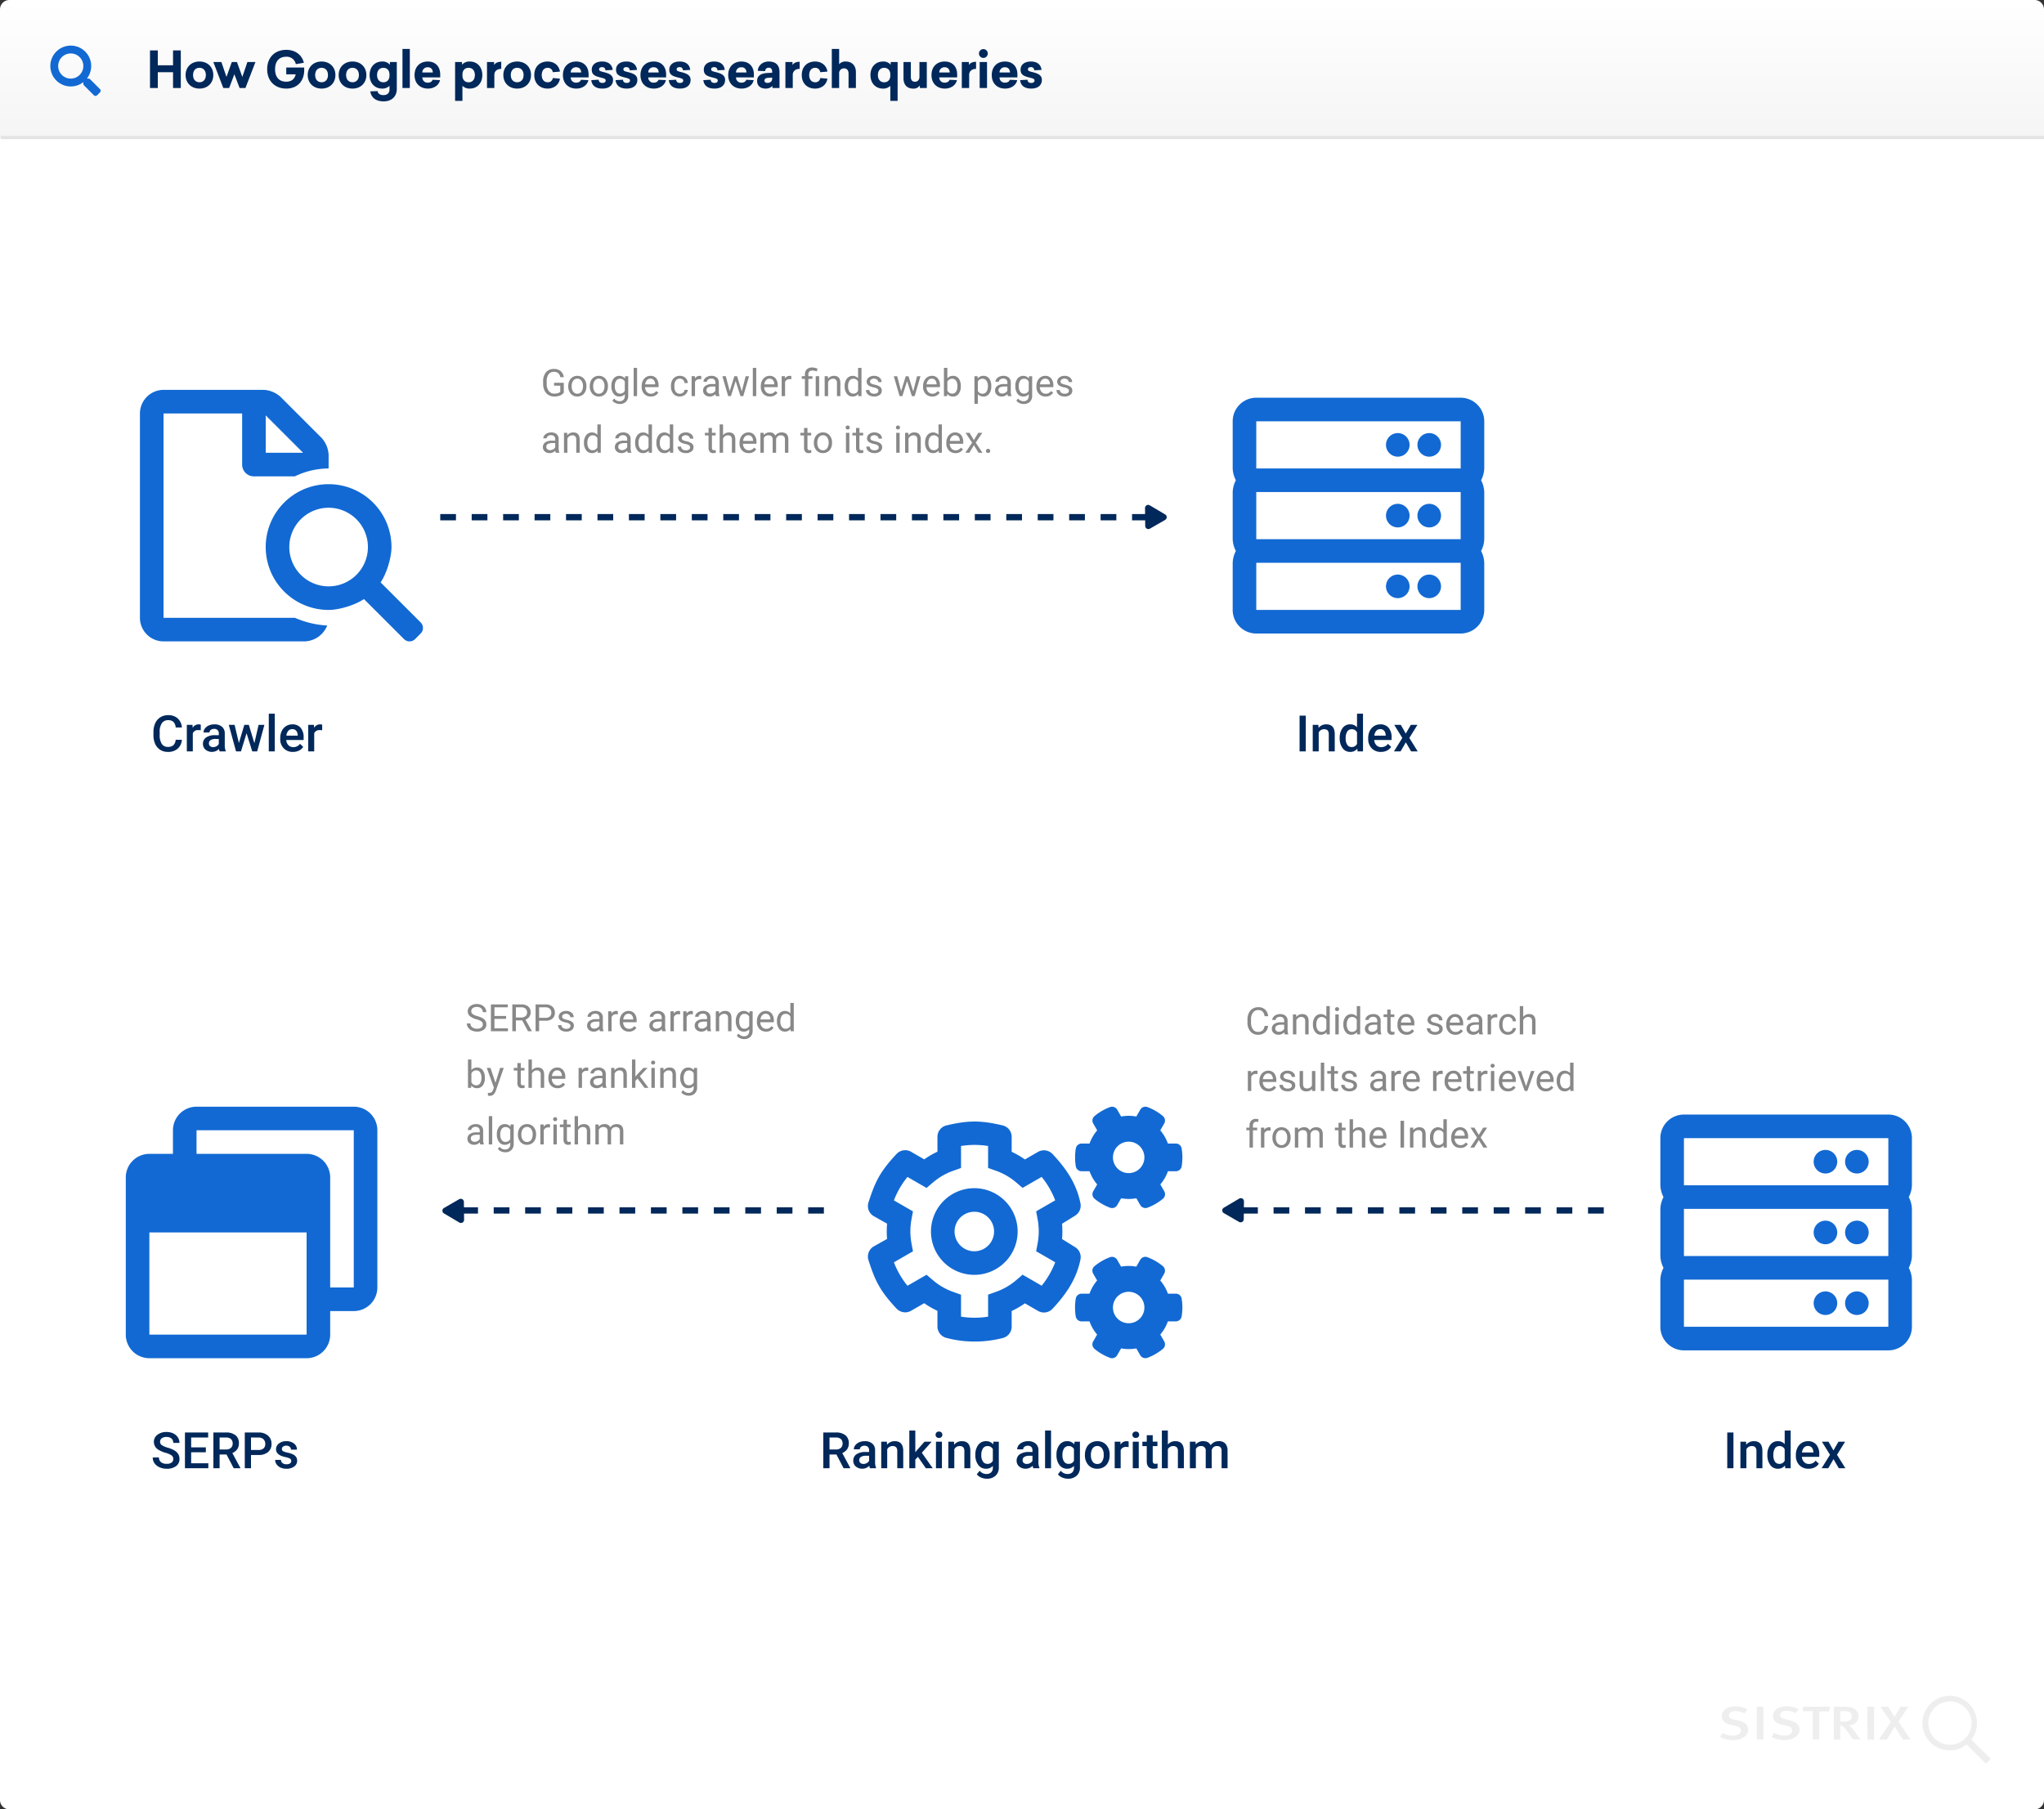
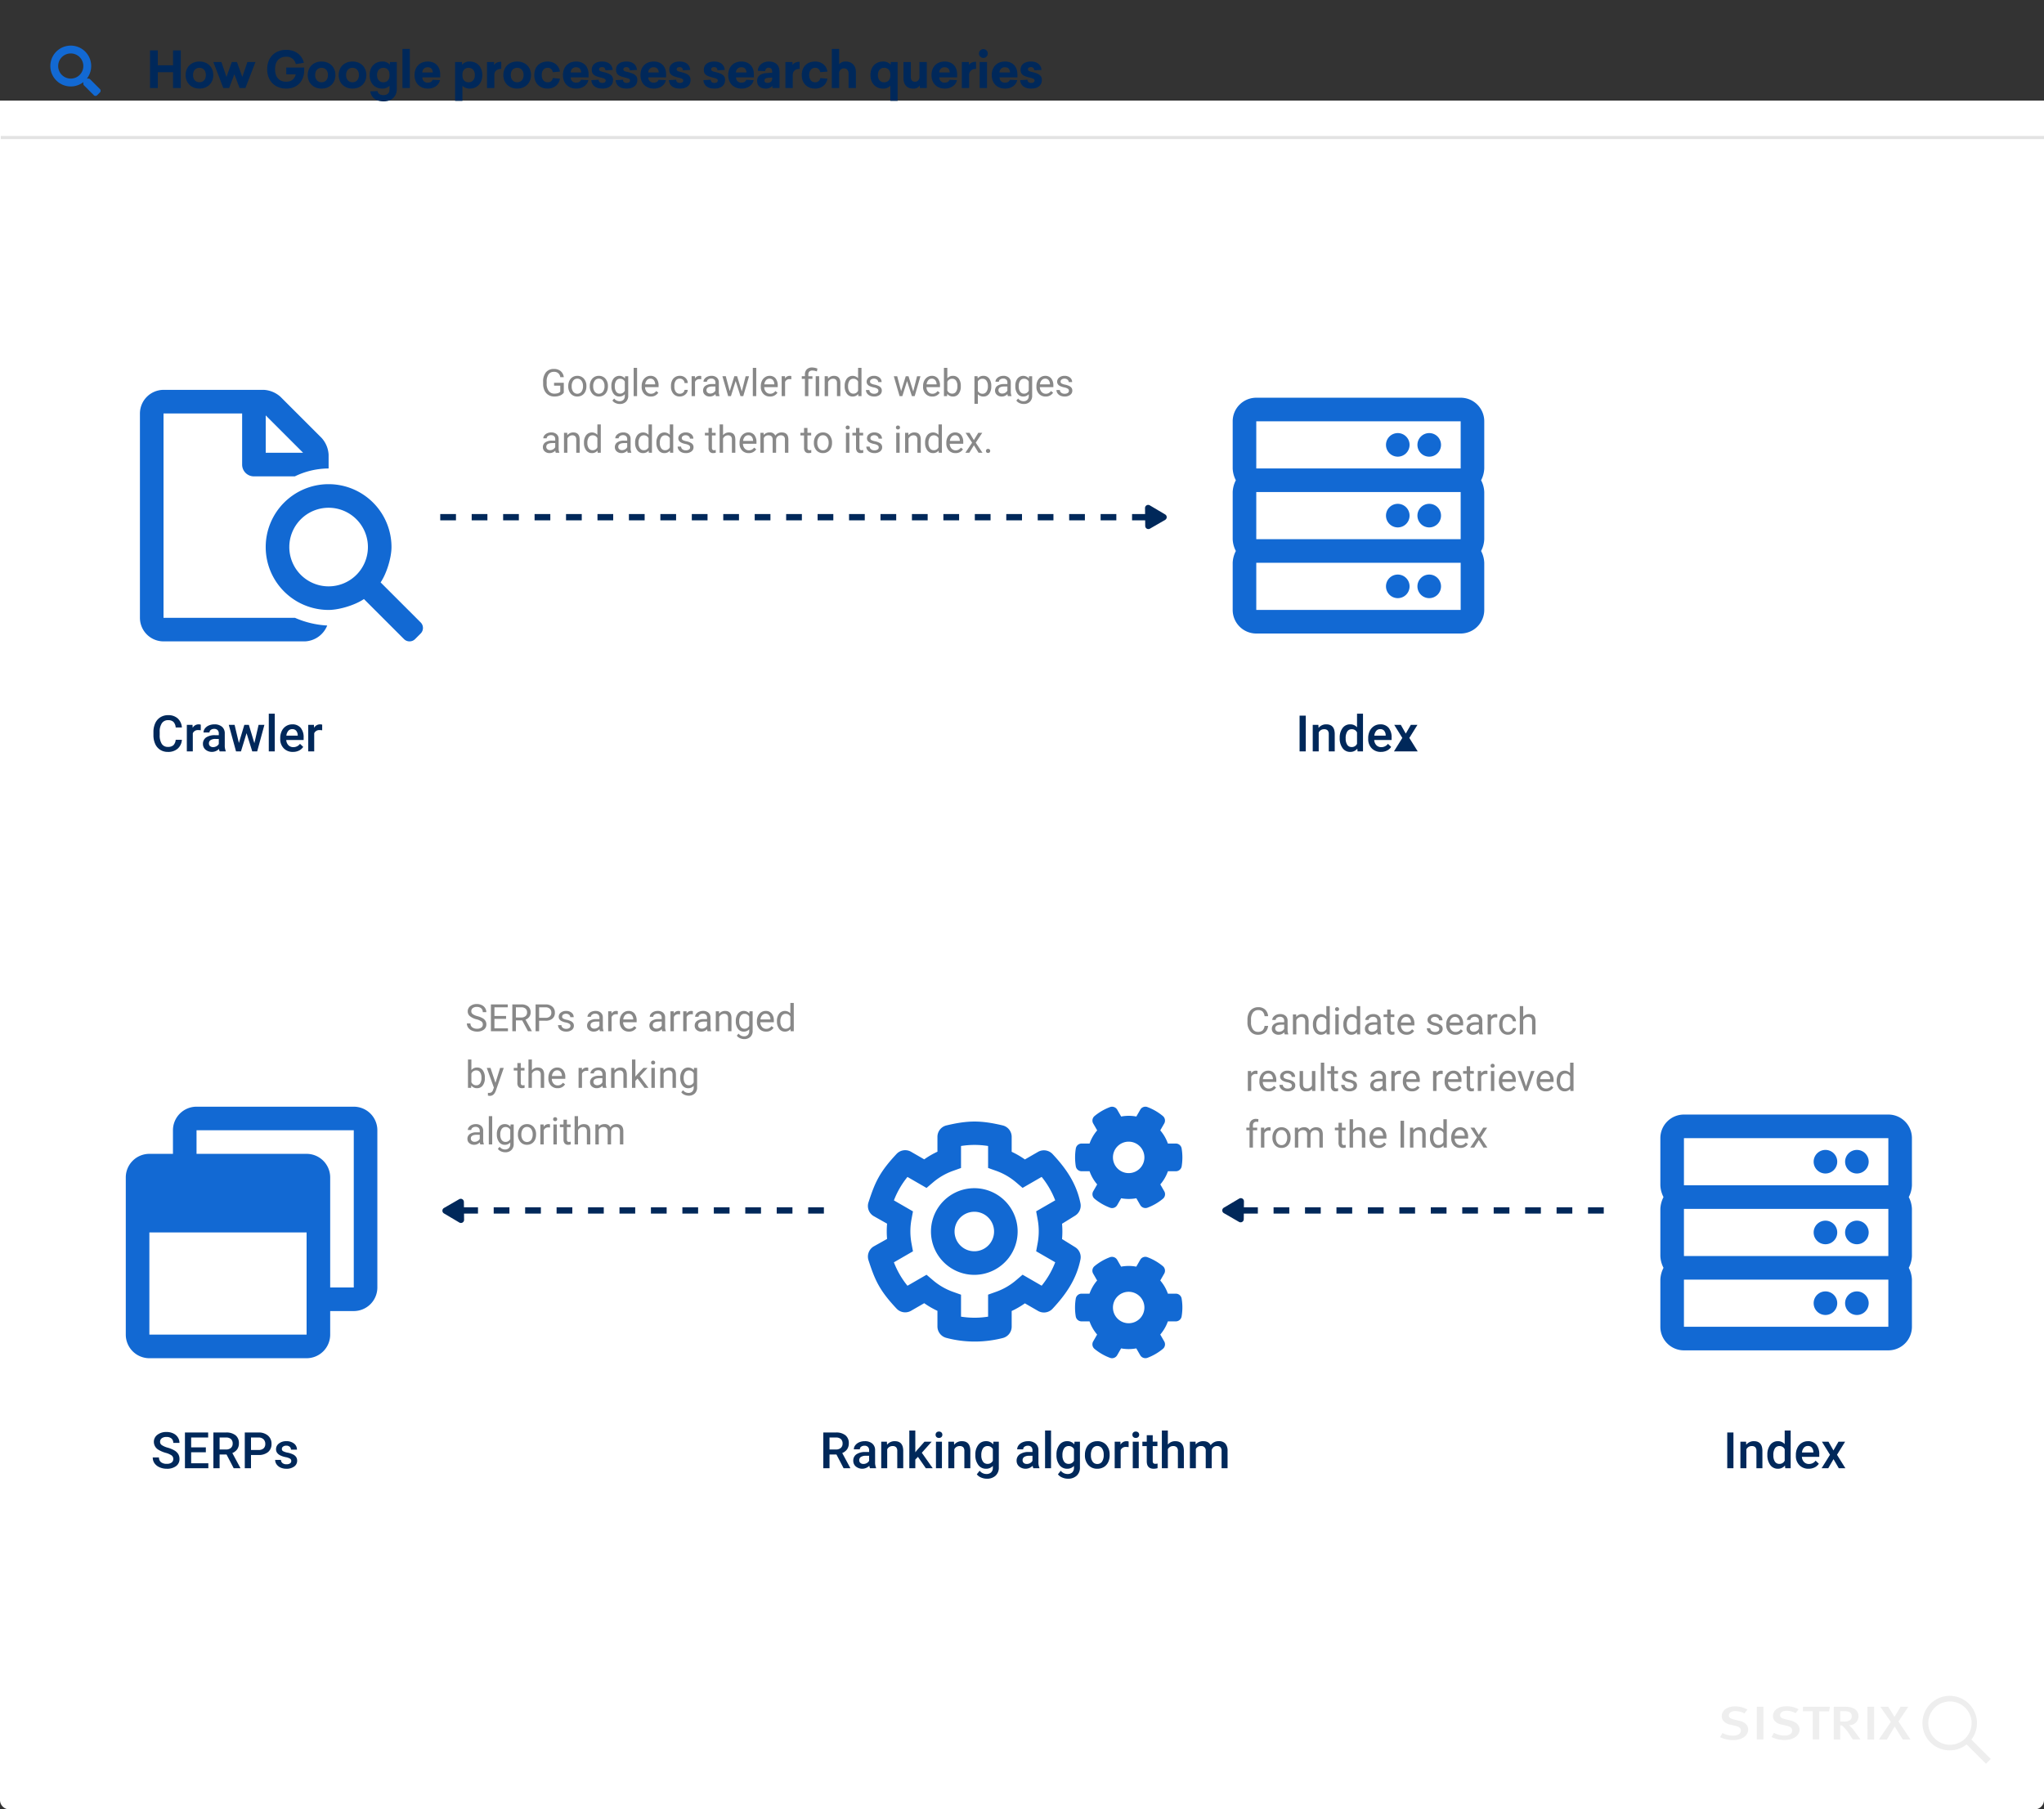
<svg xmlns="http://www.w3.org/2000/svg" width="1300" height="1151" viewBox="0 0 1300 1151">
  <rect x="0" y="0" width="1300" height="1151" fill="#333333" stroke="none" />
  <defs>
    <linearGradient id="a" x1="0.5" x2="0.5" y2="1" gradientUnits="objectBoundingBox">
      <stop offset="0" stop-color="#fff" />
      <stop offset="1" stop-color="#f5f5f5" />
    </linearGradient>
  </defs>
  <path d="M0,0H1300a0,0,0,0,1,0,0V1081a6,6,0,0,1-6,6H6a6,6,0,0,1-6-6V0A0,0,0,0,1,0,0Z" transform="translate(0 64)" fill="#fff" />
-   <path d="M6,0H1294a6,6,0,0,1,6,6V88a0,0,0,0,1,0,0H0a0,0,0,0,1,0,0V6A6,6,0,0,1,6,0Z" fill="url(#a)" />
  <path d="M21.984,30V6.064H17.056v9.472H7.36V6.064H2.4V30H7.36V19.92h9.7V30ZM33.856,13.136c-5.056,0-8.8,3.392-8.8,8.608,0,5.184,3.744,8.608,8.8,8.608s8.8-3.424,8.8-8.608C42.656,16.528,38.912,13.136,33.856,13.136Zm0,4c2.4,0,4.064,1.7,4.064,4.608,0,2.88-1.664,4.576-4.064,4.576s-4.064-1.7-4.064-4.576C29.792,18.832,31.456,17.136,33.856,17.136ZM63.1,30l6.368-16.544h-5.12L61.12,22.928,57.7,13.456H54.432L51.04,22.928l-3.232-9.472h-5.12L49.024,30h3.712l3.328-8.768L59.392,30ZM100.48,16.944H89.056V21.3h6.016c-.736,3.3-3.1,4.672-6.048,4.672-4.256,0-7.072-2.624-7.072-7.936S84.736,10.1,89.024,10.1a5.825,5.825,0,0,1,6.112,4.7l5.12-.864c-1.28-5.248-5.664-8.224-11.2-8.224-6.976,0-12.128,4.576-12.128,12.32,0,7.712,5.184,12.32,12.16,12.32,7.008,0,11.392-4.736,11.392-11.808Zm11.04-3.808c-5.056,0-8.8,3.392-8.8,8.608,0,5.184,3.744,8.608,8.8,8.608s8.8-3.424,8.8-8.608C120.32,16.528,116.576,13.136,111.52,13.136Zm0,4c2.4,0,4.064,1.7,4.064,4.608,0,2.88-1.664,4.576-4.064,4.576s-4.064-1.7-4.064-4.576C107.456,18.832,109.12,17.136,111.52,17.136Zm19.68-4c-5.056,0-8.8,3.392-8.8,8.608,0,5.184,3.744,8.608,8.8,8.608s8.8-3.424,8.8-8.608C140,16.528,136.256,13.136,131.2,13.136Zm0,4c2.4,0,4.064,1.7,4.064,4.608,0,2.88-1.664,4.576-4.064,4.576s-4.064-1.7-4.064-4.576C127.136,18.832,128.8,17.136,131.2,17.136Zm18.848-4c-4.672,0-7.968,3.424-7.968,8.608s3.3,8.608,7.968,8.608a6.37,6.37,0,0,0,4.672-1.76V30.96c0,2.368-1.568,3.552-3.872,3.552-2.112,0-3.488-.96-3.712-2.56l-4.64.16c.608,3.776,3.328,6.368,8.512,6.368,5.088,0,8.352-3.1,8.352-7.872V13.456h-4.384v1.728A6.047,6.047,0,0,0,150.048,13.136Zm.768,4c2.3,0,3.9,1.568,3.9,4.224v.768c0,2.656-1.6,4.224-3.9,4.224-2.336,0-4-1.664-4-4.608S148.48,17.136,150.816,17.136ZM167.648,30V5.136h-4.672V30Zm19.328-6.784V21.36c0-5.152-3.136-8.224-7.9-8.224-4.928,0-8.416,3.264-8.416,8.608,0,5.312,3.488,8.608,8.544,8.608,3.872,0,7.04-2.24,7.616-5.376l-4.7-.224c-.352,1.152-1.408,1.824-3.04,1.824a3.234,3.234,0,0,1-3.456-3.36Zm-7.936-6.432c2.112,0,3.136,1.312,3.232,3.328h-6.656A3.232,3.232,0,0,1,179.04,16.784Zm26.72-3.648a6.023,6.023,0,0,0-4.9,2.048V13.456h-4.416v24.7h4.672V28.592a6.289,6.289,0,0,0,4.64,1.76c4.7,0,8-3.424,8-8.608S210.464,13.136,205.76,13.136Zm-.736,4c2.336,0,4,1.664,4,4.608s-1.664,4.608-4,4.608c-2.3,0-3.9-1.568-3.9-4.224V21.36C201.12,18.7,202.72,17.136,205.024,17.136Zm20.768-3.84c-2.528,0-3.84.96-4.544,2.048V13.456h-4.512V30h4.672V21.616c0-2.272,1.7-3.808,4.384-3.808Zm10.144-.16c-5.056,0-8.8,3.392-8.8,8.608,0,5.184,3.744,8.608,8.8,8.608s8.8-3.424,8.8-8.608C244.736,16.528,240.992,13.136,235.936,13.136Zm0,4c2.4,0,4.064,1.7,4.064,4.608,0,2.88-1.664,4.576-4.064,4.576s-4.064-1.7-4.064-4.576C231.872,18.832,233.536,17.136,235.936,17.136Zm19.36-4c-4.9,0-8.48,3.168-8.48,8.608,0,5.408,3.616,8.608,8.48,8.608,4.064,0,7.2-2.4,7.84-6.3l-4.544-.416a3.07,3.07,0,0,1-3.3,2.688c-2.176,0-3.744-1.664-3.744-4.576,0-2.944,1.568-4.608,3.744-4.608a3.09,3.09,0,0,1,3.264,2.784l4.576-.384C262.528,15.536,259.328,13.136,255.3,13.136Zm26.048,10.08V21.36c0-5.152-3.136-8.224-7.9-8.224-4.928,0-8.416,3.264-8.416,8.608,0,5.312,3.488,8.608,8.544,8.608,3.872,0,7.04-2.24,7.616-5.376l-4.7-.224c-.352,1.152-1.408,1.824-3.04,1.824a3.234,3.234,0,0,1-3.456-3.36Zm-7.936-6.432c2.112,0,3.136,1.312,3.232,3.328h-6.656A3.232,3.232,0,0,1,273.408,16.784Zm16.576-3.648c-4.16,0-6.624,2.048-6.624,5.216,0,3.392,2.336,4.128,5.856,5.024,2.4.576,3.008.9,3.008,1.888,0,.96-.8,1.5-2.08,1.5-1.6,0-2.336-.832-2.4-2.048l-4.672.256c.352,3.456,2.816,5.376,7.04,5.376,4.32,0,6.784-2.144,6.784-5.5,0-3.008-2.336-4.032-5.632-4.9-1.984-.512-3.232-.672-3.232-1.824,0-.9.64-1.408,1.888-1.408a1.91,1.91,0,0,1,2.112,2.016l4.64-.256C296.384,15.408,294.176,13.136,289.984,13.136Zm15.456,0c-4.16,0-6.624,2.048-6.624,5.216,0,3.392,2.336,4.128,5.856,5.024,2.4.576,3.008.9,3.008,1.888,0,.96-.8,1.5-2.08,1.5-1.6,0-2.336-.832-2.4-2.048l-4.672.256c.352,3.456,2.816,5.376,7.04,5.376,4.32,0,6.784-2.144,6.784-5.5,0-3.008-2.336-4.032-5.632-4.9-1.984-.512-3.232-.672-3.232-1.824,0-.9.64-1.408,1.888-1.408a1.91,1.91,0,0,1,2.112,2.016l4.64-.256C311.84,15.408,309.632,13.136,305.44,13.136Zm25.216,10.08V21.36c0-5.152-3.136-8.224-7.9-8.224-4.928,0-8.416,3.264-8.416,8.608,0,5.312,3.488,8.608,8.544,8.608,3.872,0,7.04-2.24,7.616-5.376l-4.7-.224c-.352,1.152-1.408,1.824-3.04,1.824a3.234,3.234,0,0,1-3.456-3.36Zm-7.936-6.432c2.112,0,3.136,1.312,3.232,3.328H319.3A3.232,3.232,0,0,1,322.72,16.784ZM339.3,13.136c-4.16,0-6.624,2.048-6.624,5.216,0,3.392,2.336,4.128,5.856,5.024,2.4.576,3.008.9,3.008,1.888,0,.96-.8,1.5-2.08,1.5-1.6,0-2.336-.832-2.4-2.048l-4.672.256c.352,3.456,2.816,5.376,7.04,5.376,4.32,0,6.784-2.144,6.784-5.5,0-3.008-2.336-4.032-5.632-4.9-1.984-.512-3.232-.672-3.232-1.824,0-.9.64-1.408,1.888-1.408a1.91,1.91,0,0,1,2.112,2.016l4.64-.256C345.7,15.408,343.488,13.136,339.3,13.136Zm21.952,0c-4.16,0-6.624,2.048-6.624,5.216,0,3.392,2.336,4.128,5.856,5.024,2.4.576,3.008.9,3.008,1.888,0,.96-.8,1.5-2.08,1.5-1.6,0-2.336-.832-2.4-2.048l-4.672.256c.352,3.456,2.816,5.376,7.04,5.376,4.32,0,6.784-2.144,6.784-5.5,0-3.008-2.336-4.032-5.632-4.9-1.984-.512-3.232-.672-3.232-1.824,0-.9.64-1.408,1.888-1.408a1.91,1.91,0,0,1,2.112,2.016l4.64-.256C367.648,15.408,365.44,13.136,361.248,13.136Zm25.216,10.08V21.36c0-5.152-3.136-8.224-7.9-8.224-4.928,0-8.416,3.264-8.416,8.608,0,5.312,3.488,8.608,8.544,8.608,3.872,0,7.04-2.24,7.616-5.376l-4.7-.224c-.352,1.152-1.408,1.824-3.04,1.824a3.234,3.234,0,0,1-3.456-3.36Zm-7.936-6.432c2.112,0,3.136,1.312,3.232,3.328H375.1A3.232,3.232,0,0,1,378.528,16.784ZM395.9,13.136c-4.256,0-6.912,3.008-6.912,5.92l4.672.192a2.115,2.115,0,0,1,2.3-2.176c1.44,0,2.144.9,2.144,2.56v.64l-2.944.16c-3.52.16-6.624,1.344-6.624,5.024,0,3.2,2.176,4.9,5.5,4.9a5.726,5.726,0,0,0,4.224-1.7V30h4.512V19.792C402.784,15.44,400.352,13.136,395.9,13.136Zm2.208,10.208v.7c0,1.76-1.28,2.688-2.976,2.688-1.12,0-1.92-.416-1.92-1.5,0-1.184.992-1.664,2.4-1.728ZM415.584,13.3c-2.528,0-3.84.96-4.544,2.048V13.456h-4.512V30H411.2V21.616c0-2.272,1.7-3.808,4.384-3.808Zm9.824-.16c-4.9,0-8.48,3.168-8.48,8.608,0,5.408,3.616,8.608,8.48,8.608,4.064,0,7.2-2.4,7.84-6.3l-4.544-.416a3.07,3.07,0,0,1-3.3,2.688c-2.176,0-3.744-1.664-3.744-4.576,0-2.944,1.568-4.608,3.744-4.608a3.09,3.09,0,0,1,3.264,2.784l4.576-.384C432.64,15.536,429.44,13.136,425.408,13.136Zm15.3-8h-4.672V30H440.7V20.816a3.03,3.03,0,0,1,3.072-3.328c1.792,0,2.912,1.184,2.912,3.3V30h4.672V19.888c0-4.288-2.656-6.752-6.464-6.752a5.114,5.114,0,0,0-4.192,1.728Zm27.872,8c-4.672,0-7.968,3.424-7.968,8.608s3.3,8.608,7.968,8.608a6.315,6.315,0,0,0,4.672-1.76V38.16h4.64v-24.7H473.5v1.728A6.047,6.047,0,0,0,468.576,13.136Zm.768,4c2.3,0,3.9,1.568,3.9,4.224v.768c0,2.656-1.6,4.224-3.9,4.224-2.336,0-4-1.664-4-4.608S467.008,17.136,469.344,17.136ZM496.448,30V13.456h-4.672V22.8c0,1.856-1.024,3.2-2.816,3.2-1.824,0-2.656-1.12-2.656-3.136V13.456h-4.672v10.4c0,4.032,2.3,6.5,6.112,6.5a4.73,4.73,0,0,0,4.288-2.016V30Zm19.3-6.784V21.36c0-5.152-3.136-8.224-7.9-8.224-4.928,0-8.416,3.264-8.416,8.608,0,5.312,3.488,8.608,8.544,8.608,3.872,0,7.04-2.24,7.616-5.376l-4.7-.224c-.352,1.152-1.408,1.824-3.04,1.824a3.234,3.234,0,0,1-3.456-3.36Zm-7.936-6.432c2.112,0,3.136,1.312,3.232,3.328h-6.656A3.232,3.232,0,0,1,507.808,16.784ZM527.776,13.3c-2.528,0-3.84.96-4.544,2.048V13.456H518.72V30h4.672V21.616c0-2.272,1.7-3.808,4.384-3.808Zm4.64-8.064a2.814,2.814,0,0,0-2.784,2.816,2.8,2.8,0,0,0,5.6,0A2.8,2.8,0,0,0,532.416,5.232ZM534.752,30V13.456H530.08V30Zm19.328-6.784V21.36c0-5.152-3.136-8.224-7.9-8.224-4.928,0-8.416,3.264-8.416,8.608,0,5.312,3.488,8.608,8.544,8.608,3.872,0,7.04-2.24,7.616-5.376l-4.7-.224c-.352,1.152-1.408,1.824-3.04,1.824a3.234,3.234,0,0,1-3.456-3.36Zm-7.936-6.432c2.112,0,3.136,1.312,3.232,3.328H542.72A3.232,3.232,0,0,1,546.144,16.784Zm16.576-3.648c-4.16,0-6.624,2.048-6.624,5.216,0,3.392,2.336,4.128,5.856,5.024,2.4.576,3.008.9,3.008,1.888,0,.96-.8,1.5-2.08,1.5-1.6,0-2.336-.832-2.4-2.048l-4.672.256c.352,3.456,2.816,5.376,7.04,5.376,4.32,0,6.784-2.144,6.784-5.5,0-3.008-2.336-4.032-5.632-4.9-1.984-.512-3.232-.672-3.232-1.824,0-.9.64-1.408,1.888-1.408a1.91,1.91,0,0,1,2.112,2.016l4.64-.256C569.12,15.408,566.912,13.136,562.72,13.136Z" transform="translate(93 26)" fill="#00285a" />
  <line x2="1299.5" transform="translate(0.5 87.5)" fill="none" stroke="#e3e3e3" stroke-width="2" />
  <g transform="translate(1028 928)">
    <rect width="257" height="52" transform="translate(0 151)" fill="#fff" />
    <g transform="translate(66 151)">
      <path d="M87.056,45.443c0,3.458-3.332,6.665-9.683,6.665A18.539,18.539,0,0,1,69.2,50.221l1.509-2.641a14.128,14.128,0,0,0,6.79,1.7c3.018,0,4.9-1.257,4.9-3.269,0-1.509-1.132-2.515-3.71-3.018l-2.641-.629a7.92,7.92,0,0,1-4.778-2.515,4.5,4.5,0,0,1-1.006-3.018c0-3.647,3.458-6.162,8.425-6.162a15.572,15.572,0,0,1,7.859,2.012l-1.886,2.452a12.094,12.094,0,0,0-5.847-1.509c-2.452,0-4.024,1.132-4.024,2.829,0,1.32.88,1.949,3.269,2.578l2.955.692C84.541,40.413,87.056,42.3,87.056,45.443Zm26.533-5.91-2.955-.692c-2.452-.629-3.269-1.257-3.269-2.578,0-1.7,1.635-2.829,4.024-2.829a11.918,11.918,0,0,1,5.847,1.509l1.886-2.452a15.463,15.463,0,0,0-7.859-1.886c-4.967,0-8.425,2.515-8.425,6.162a4.29,4.29,0,0,0,1.006,3.018,7.909,7.909,0,0,0,4.841,2.515l2.641.629c2.578.566,3.71,1.509,3.71,3.018,0,2.075-1.823,3.269-4.9,3.269a14.822,14.822,0,0,1-6.728-1.7l-1.509,2.641a18.342,18.342,0,0,0,8.174,1.886c6.35,0,9.683-3.207,9.683-6.665C119.688,42.3,117.173,40.413,113.59,39.533ZM92.527,51.668h4.213V30.919H92.527Zm29.3-17.919h6.287V51.668h4.15V33.811h6.225l.566-2.892H121.889v2.829Zm60.8,6.539,6.287-9.431h-4.9l-3.9,6.476-3.961-6.413h-5.03l6.665,9.62L170.177,51.73h5.093l4.967-8.237,5.156,8.237h4.9ZM154.835,46.7l3.647,4.967h-4.9l-2.138-3.207a23.639,23.639,0,0,0-4.213-5.156,2.227,2.227,0,0,0-1.635-.629V51.73h-4.087V30.919h7.608c5.533,0,8.111,2.7,8.111,5.973a5.742,5.742,0,0,1-5.722,5.722h-.44A16.7,16.7,0,0,1,154.835,46.7Zm-3.018-7.293a3.256,3.256,0,0,0,1.132-2.515c0-2.138-1.383-3.207-5.03-3.207h-2.326v6.6h2.138a6.4,6.4,0,0,0,4.087-.88ZM162.946,51.73h4.213V30.919h-4.275Zm75.324,15.4L226.009,54.874a17.341,17.341,0,1,1,3.018-3.081l12.323,12.323ZM215.384,55.063a13.77,13.77,0,1,0-13.77-13.77,13.766,13.766,0,0,0,13.77,13.77Z" transform="translate(-69.2 -24.177)" fill="#eee" />
    </g>
  </g>
  <path d="M31.563,27.669l-6.231-6.231A1.5,1.5,0,0,0,24.269,21H23.25A12.994,12.994,0,1,0,21,23.25v1.019a1.5,1.5,0,0,0,.438,1.063l6.231,6.231a1.494,1.494,0,0,0,2.119,0l1.769-1.769A1.507,1.507,0,0,0,31.563,27.669ZM13,21a8,8,0,1,1,8-8A8,8,0,0,1,13,21Z" transform="translate(32 29)" fill="#1269d3" />
  <path d="M188.538,147.934l-25.463-25.456c3.817-5.618,6.916-15.689,6.916-22.481a40,40,0,1,0-40,40c6.792,0,16.864-3.1,22.481-6.915l25.462,25.456a5,5,0,0,0,7.069,0L188.538,155a5,5,0,0,0,0-7.066ZM130,125a25,25,0,1,1,25-25A25.009,25.009,0,0,1,130,125ZM25,145V15.028H75V47.55a7.481,7.481,0,0,0,7.478,7.478h26.05A49.506,49.506,0,0,1,130,50.009V41.25a17.318,17.318,0,0,0-4.406-10.625L99.375,4.406A17.231,17.231,0,0,0,88.781,0H25A15.07,15.07,0,0,0,10,15.028V145a15.005,15.005,0,0,0,15,15h90a15.994,15.994,0,0,0,14.109-10.091A58.916,58.916,0,0,1,108.572,145ZM90,16.25l23.781,23.775H90Z" transform="translate(79 248)" fill="#1269d3" />
  <path d="M132.5,125a7.5,7.5,0,1,0-7.5,7.5A7.5,7.5,0,0,0,132.5,125ZM105,117.5a7.5,7.5,0,1,0,7.5,7.5A7.5,7.5,0,0,0,105,117.5Zm20-45a7.5,7.5,0,1,0,7.5,7.5A7.5,7.5,0,0,0,125,72.5Zm-20,0a7.5,7.5,0,1,0,7.5,7.5A7.5,7.5,0,0,0,105,72.5ZM160,50V20A15,15,0,0,0,145,5H15A15,15,0,0,0,0,20V50.016A17.618,17.618,0,0,0,2.012,57.5,17.618,17.618,0,0,0,0,64.984V95.016A17.618,17.618,0,0,0,2.012,102.5,17.618,17.618,0,0,0,0,109.984V140a15,15,0,0,0,15,15H145a15,15,0,0,0,15-15V109.984a17.618,17.618,0,0,0-2.012-7.484A17.618,17.618,0,0,0,160,95.016V64.984a17.618,17.618,0,0,0-2.012-7.484A17.618,17.618,0,0,0,160,50.016ZM15,50V20H145V50ZM145,65V95H15V65Zm0,45v30H15V110ZM125,42.5a7.5,7.5,0,1,0-7.5-7.5A7.5,7.5,0,0,0,125,42.5Zm-20,0A7.5,7.5,0,1,0,97.5,35,7.5,7.5,0,0,0,105,42.5Z" transform="translate(784 248)" fill="#1269d3" />
  <path d="M132.5,125a7.5,7.5,0,1,0-7.5,7.5A7.5,7.5,0,0,0,132.5,125ZM105,117.5a7.5,7.5,0,1,0,7.5,7.5A7.5,7.5,0,0,0,105,117.5Zm20-45a7.5,7.5,0,1,0,7.5,7.5A7.5,7.5,0,0,0,125,72.5Zm-20,0a7.5,7.5,0,1,0,7.5,7.5A7.5,7.5,0,0,0,105,72.5ZM160,50V20A15,15,0,0,0,145,5H15A15,15,0,0,0,0,20V50.016A17.618,17.618,0,0,0,2.012,57.5,17.618,17.618,0,0,0,0,64.984V95.016A17.618,17.618,0,0,0,2.012,102.5,17.618,17.618,0,0,0,0,109.984V140a15,15,0,0,0,15,15H145a15,15,0,0,0,15-15V109.984a17.618,17.618,0,0,0-2.012-7.484A17.618,17.618,0,0,0,160,95.016V64.984a17.618,17.618,0,0,0-2.012-7.484A17.618,17.618,0,0,0,160,50.016ZM15,50V20H145V50ZM145,65V95H15V65Zm0,45v30H15V110ZM125,42.5a7.5,7.5,0,1,0-7.5-7.5A7.5,7.5,0,0,0,125,42.5Zm-20,0A7.5,7.5,0,1,0,97.5,35,7.5,7.5,0,0,0,105,42.5Z" transform="translate(1056 704)" fill="#1269d3" />
  <path d="M145,0H45A15,15,0,0,0,30,15V30H15A15,15,0,0,0,0,45V145a15,15,0,0,0,15,15H115a15,15,0,0,0,15-15V130h15a15,15,0,0,0,15-15V15A15,15,0,0,0,145,0ZM115,145H15V80H115Zm30-30H130V45a15,15,0,0,0-15-15H45V15H145Z" transform="translate(80 704)" fill="#1269d3" />
  <path d="M67.844,149.406a72.745,72.745,0,0,0,17.938-2.25,7.49,7.49,0,0,0,5.656-7.281v-9.906a54.988,54.988,0,0,0,8.406-4.875l8.344,4.813a7.492,7.492,0,0,0,9.219-1.344c8.531-9.156,15.25-18.781,17.781-31.438a7.455,7.455,0,0,0-3.406-7.781l-8.313-5.156a56.056,56.056,0,0,0,0-9.719l8.313-5.156a7.5,7.5,0,0,0,3.406-7.844c-2.625-13.062-9.594-22.625-17.75-31.344a7.549,7.549,0,0,0-9.25-1.375l-8.344,4.813a54.988,54.988,0,0,0-8.406-4.875v-9.5a7.486,7.486,0,0,0-5.75-7.281c-13.844-3.281-21.906-3.281-35.719,0a7.46,7.46,0,0,0-5.75,7.281v9.437A54.988,54.988,0,0,0,35.812,33.5l-8.344-4.813a7.492,7.492,0,0,0-9.219,1.344C7.219,41.781,4.469,48.312.375,60.812a7.475,7.475,0,0,0,3.438,8.875l8.375,4.719a56.056,56.056,0,0,0,0,9.719L3.813,88.813A7.526,7.526,0,0,0,.375,97.687c4.063,12.469,6.812,19.031,17.875,30.781a7.5,7.5,0,0,0,9.219,1.344L35.812,125a54.961,54.961,0,0,0,8.406,4.875v9.906a7.524,7.524,0,0,0,5.656,7.281A69.888,69.888,0,0,0,67.844,149.406Zm-8.625-15.844V119.594l-5-1.781a40.523,40.523,0,0,1-12.906-7.469l-4.031-3.437-12.125,7A54.262,54.262,0,0,1,16.531,99l12.125-7-.969-5.219a41.556,41.556,0,0,1,0-14.969l.969-5.219-12.125-7a54.726,54.726,0,0,1,8.625-14.906l12.125,7,4.031-3.437a40.435,40.435,0,0,1,12.906-7.469l5-1.781V25a54.858,54.858,0,0,1,17.219,0V38.969l5,1.781a40.524,40.524,0,0,1,12.906,7.469l4.031,3.438,12.125-7a54.733,54.733,0,0,1,8.625,14.906l-12.125,7,.969,5.219a41.54,41.54,0,0,1,0,14.969L107,91.969l12.125,7a54.735,54.735,0,0,1-8.625,14.906l-12.125-7-4.031,3.438a40.436,40.436,0,0,1-12.906,7.469l-5,1.781v14A54.876,54.876,0,0,1,59.219,133.563Zm8.469-26.594a27.562,27.562,0,1,0-19.5-8.062A27.6,27.6,0,0,0,67.687,106.969Zm0-40.125a12.415,12.415,0,0,1,8.875,3.687,12.562,12.562,0,1,1-8.875-3.687ZM199.531,26.563a3.76,3.76,0,0,0-3.719-3.125h-5.031a26.347,26.347,0,0,0-4.844-8.375l2.5-4.344a3.78,3.78,0,0,0-.844-4.781A33.991,33.991,0,0,0,177.813.25a3.737,3.737,0,0,0-4.594,1.656l-2.5,4.344a26.39,26.39,0,0,0-9.656,0l-2.5-4.344A3.82,3.82,0,0,0,153.969.25a34.156,34.156,0,0,0-9.813,5.688,3.743,3.743,0,0,0-.844,4.781l2.5,4.344a26.352,26.352,0,0,0-4.844,8.375h-5.031a3.762,3.762,0,0,0-3.719,3.188,35.231,35.231,0,0,0,0,11.313,3.76,3.76,0,0,0,3.719,3.125h5.031a26.356,26.356,0,0,0,4.844,8.375l-2.5,4.344a3.781,3.781,0,0,0,.844,4.781,34.162,34.162,0,0,0,9.813,5.687,3.736,3.736,0,0,0,4.594-1.656l2.5-4.344a26.4,26.4,0,0,0,9.656,0l2.5,4.344a3.82,3.82,0,0,0,4.594,1.656,34.166,34.166,0,0,0,9.813-5.687,3.743,3.743,0,0,0,.844-4.781l-2.5-4.344a26.35,26.35,0,0,0,4.844-8.375h5.031a3.762,3.762,0,0,0,3.719-3.188A35.215,35.215,0,0,0,199.531,26.563ZM165.844,42.25a10,10,0,1,1,10-10A9.989,9.989,0,0,1,165.844,42.25Zm33.687,79.812a3.76,3.76,0,0,0-3.719-3.125h-5.031a26.35,26.35,0,0,0-4.844-8.375l2.5-4.344a3.78,3.78,0,0,0-.844-4.781,34.16,34.16,0,0,0-9.812-5.687,3.736,3.736,0,0,0-4.594,1.656l-2.5,4.344a26.4,26.4,0,0,0-9.656,0l-2.5-4.344a3.82,3.82,0,0,0-4.594-1.656,34.16,34.16,0,0,0-9.812,5.687,3.743,3.743,0,0,0-.844,4.781l2.5,4.344a26.35,26.35,0,0,0-4.844,8.375h-5.031a3.762,3.762,0,0,0-3.719,3.188,35.223,35.223,0,0,0,0,11.313,3.76,3.76,0,0,0,3.719,3.125h5.031a26.347,26.347,0,0,0,4.844,8.375l-2.5,4.344a3.78,3.78,0,0,0,.844,4.781,34.154,34.154,0,0,0,9.812,5.688,3.737,3.737,0,0,0,4.594-1.656l2.5-4.344a26.392,26.392,0,0,0,9.656,0l2.5,4.344a3.82,3.82,0,0,0,4.594,1.656,34.154,34.154,0,0,0,9.812-5.688,3.743,3.743,0,0,0,.844-4.781l-2.5-4.344a26.347,26.347,0,0,0,4.844-8.375h5.031a3.762,3.762,0,0,0,3.719-3.188A34.359,34.359,0,0,0,199.531,122.062ZM165.844,137.75a10,10,0,1,1,10-10A9.989,9.989,0,0,1,165.844,137.75Z" transform="translate(552 704)" fill="#1269d3" />
  <g transform="translate(280 315.145)">
    <path d="M0,0H450" transform="translate(0 13.856)" fill="none" stroke="#00285a" stroke-width="4" stroke-dasharray="10" />
    <path d="M7.257,3.1a2,2,0,0,1,3.486,0l5.58,9.92A2,2,0,0,1,14.58,16H3.42a2,2,0,0,1-1.743-2.981Z" transform="translate(440.412 9) rotate(-30)" fill="#00285a" />
  </g>
  <g transform="translate(280 756.145)">
    <path d="M0,0H234" transform="translate(14 13.856)" fill="none" stroke="#00285a" stroke-width="4" stroke-dasharray="10" />
    <path d="M7.257,3.1a2,2,0,0,1,3.486,0l5.58,9.92A2,2,0,0,1,14.58,16H3.42a2,2,0,0,1-1.743-2.981Z" transform="translate(23 18.856) rotate(150)" fill="#00285a" />
  </g>
  <g transform="translate(776 756.145)">
    <path d="M0,0H234" transform="translate(14 13.856)" fill="none" stroke="#00285a" stroke-width="4" stroke-dasharray="10" />
    <path d="M7.257,3.1a2,2,0,0,1,3.486,0l5.58,9.92A2,2,0,0,1,14.58,16H3.42a2,2,0,0,1-1.743-2.981Z" transform="translate(7.411 0) rotate(30)" fill="#00285a" />
  </g>
  <path d="M19.672,22.594a8.214,8.214,0,0,1-2.687,5.68,9.162,9.162,0,0,1-6.234,2.039,8.871,8.871,0,0,1-4.789-1.289,8.461,8.461,0,0,1-3.2-3.664,13.223,13.223,0,0,1-1.172-5.516V17.719a13.318,13.318,0,0,1,1.141-5.672A8.6,8.6,0,0,1,6.008,8.266a9.131,9.131,0,0,1,4.93-1.328A8.793,8.793,0,0,1,17,8.977a8.52,8.52,0,0,1,2.672,5.773H15.734a5.62,5.62,0,0,0-1.43-3.539,4.725,4.725,0,0,0-3.367-1.086A4.616,4.616,0,0,0,6.977,12.01a9.419,9.419,0,0,0-1.414,5.529v2.018a9.992,9.992,0,0,0,1.32,5.63,4.381,4.381,0,0,0,3.867,1.939,5.111,5.111,0,0,0,3.5-1.047,5.459,5.459,0,0,0,1.484-3.484Zm12.016-6.031a9.4,9.4,0,0,0-1.547-.125,3.483,3.483,0,0,0-3.516,2V30h-3.8V13.094h3.625l.094,1.891a4.278,4.278,0,0,1,3.813-2.2A3.554,3.554,0,0,1,31.7,13ZM43.719,30a5.86,5.86,0,0,1-.437-1.578,6.387,6.387,0,0,1-8.594.438,4.649,4.649,0,0,1-1.609-3.594,4.8,4.8,0,0,1,2.008-4.148,9.73,9.73,0,0,1,5.742-1.445h2.328V18.563a2.961,2.961,0,0,0-.734-2.1,2.911,2.911,0,0,0-2.234-.789,3.344,3.344,0,0,0-2.125.648,2.007,2.007,0,0,0-.828,1.648h-3.8a4.214,4.214,0,0,1,.922-2.6,6.142,6.142,0,0,1,2.508-1.9,8.809,8.809,0,0,1,3.539-.687,7.094,7.094,0,0,1,4.734,1.492,5.321,5.321,0,0,1,1.813,4.2v7.625a8.642,8.642,0,0,0,.641,3.641V30Zm-4.172-2.734a4.319,4.319,0,0,0,2.117-.547,3.654,3.654,0,0,0,1.492-1.469V22.063H41.109a5.6,5.6,0,0,0-3.172.734,2.379,2.379,0,0,0-1.062,2.078,2.219,2.219,0,0,0,.727,1.742A2.813,2.813,0,0,0,39.547,27.266Zm26.234-2.5,2.688-11.672h3.7L67.563,30H64.438L60.813,18.391,57.25,30H54.125L49.5,13.094h3.7l2.734,11.547,3.469-11.547h2.859ZM78.75,30h-3.8V6h3.8Zm11.578.313a7.855,7.855,0,0,1-5.852-2.273,8.247,8.247,0,0,1-2.242-6.055v-.469a10.145,10.145,0,0,1,.977-4.523,7.433,7.433,0,0,1,2.742-3.1,7.25,7.25,0,0,1,3.938-1.109,6.636,6.636,0,0,1,5.336,2.2,9.316,9.316,0,0,1,1.883,6.234V22.75H86.063a5.077,5.077,0,0,0,1.4,3.313,4.2,4.2,0,0,0,3.086,1.219,5.141,5.141,0,0,0,4.25-2.109l2.047,1.953a6.835,6.835,0,0,1-2.711,2.352A8.487,8.487,0,0,1,90.328,30.313Zm-.453-14.484a3.2,3.2,0,0,0-2.523,1.094,5.669,5.669,0,0,0-1.227,3.047h7.234v-.281A4.615,4.615,0,0,0,92.344,16.8,3.173,3.173,0,0,0,89.875,15.828Zm19.031.734a9.4,9.4,0,0,0-1.547-.125,3.483,3.483,0,0,0-3.516,2V30h-3.8V13.094h3.625l.094,1.891a4.278,4.278,0,0,1,3.813-2.2,3.554,3.554,0,0,1,1.344.219Z" transform="translate(96 448)" fill="#00285a" />
-   <path d="M6.484,30H2.547V7.25H6.484ZM14.5,13.094l.109,1.953a6.079,6.079,0,0,1,4.922-2.266q5.281,0,5.375,6.047V30h-3.8V19.047a3.482,3.482,0,0,0-.7-2.383,2.925,2.925,0,0,0-2.273-.773,3.659,3.659,0,0,0-3.422,2.078V30h-3.8V13.094Zm13.563,8.328a10.051,10.051,0,0,1,1.813-6.273,5.807,5.807,0,0,1,4.859-2.367,5.518,5.518,0,0,1,4.344,1.875V6h3.8V30H39.438l-.187-1.75A5.6,5.6,0,0,1,34.7,30.313a5.775,5.775,0,0,1-4.8-2.391A10.419,10.419,0,0,1,28.063,21.422Zm3.8.328a7.037,7.037,0,0,0,.992,4.023,3.219,3.219,0,0,0,2.82,1.445,3.586,3.586,0,0,0,3.406-2.078V17.922A3.531,3.531,0,0,0,35.7,15.891a3.243,3.243,0,0,0-2.844,1.461A7.837,7.837,0,0,0,31.859,21.75Zm22.422,8.563a7.855,7.855,0,0,1-5.852-2.273,8.247,8.247,0,0,1-2.242-6.055v-.469a10.145,10.145,0,0,1,.977-4.523,7.433,7.433,0,0,1,2.742-3.1,7.25,7.25,0,0,1,3.938-1.109,6.636,6.636,0,0,1,5.336,2.2,9.316,9.316,0,0,1,1.883,6.234V22.75H50.016a5.077,5.077,0,0,0,1.4,3.313A4.2,4.2,0,0,0,54.5,27.281a5.141,5.141,0,0,0,4.25-2.109L60.8,27.125a6.835,6.835,0,0,1-2.711,2.352A8.487,8.487,0,0,1,54.281,30.313Zm-.453-14.484A3.2,3.2,0,0,0,51.3,16.922a5.669,5.669,0,0,0-1.227,3.047h7.234v-.281A4.615,4.615,0,0,0,56.3,16.8,3.173,3.173,0,0,0,53.828,15.828Zm16.25,2.828L73.3,13.094h4.219l-5.172,8.328L77.688,30H73.5l-3.375-5.781L66.766,30H62.547l5.344-8.578-5.156-8.328h4.188Z" transform="translate(824 448)" fill="#00285a" />
+   <path d="M6.484,30H2.547V7.25H6.484ZM14.5,13.094l.109,1.953a6.079,6.079,0,0,1,4.922-2.266q5.281,0,5.375,6.047V30h-3.8V19.047a3.482,3.482,0,0,0-.7-2.383,2.925,2.925,0,0,0-2.273-.773,3.659,3.659,0,0,0-3.422,2.078V30h-3.8V13.094Zm13.563,8.328a10.051,10.051,0,0,1,1.813-6.273,5.807,5.807,0,0,1,4.859-2.367,5.518,5.518,0,0,1,4.344,1.875V6h3.8V30H39.438l-.187-1.75A5.6,5.6,0,0,1,34.7,30.313a5.775,5.775,0,0,1-4.8-2.391A10.419,10.419,0,0,1,28.063,21.422Zm3.8.328a7.037,7.037,0,0,0,.992,4.023,3.219,3.219,0,0,0,2.82,1.445,3.586,3.586,0,0,0,3.406-2.078V17.922A3.531,3.531,0,0,0,35.7,15.891a3.243,3.243,0,0,0-2.844,1.461A7.837,7.837,0,0,0,31.859,21.75Zm22.422,8.563a7.855,7.855,0,0,1-5.852-2.273,8.247,8.247,0,0,1-2.242-6.055v-.469a10.145,10.145,0,0,1,.977-4.523,7.433,7.433,0,0,1,2.742-3.1,7.25,7.25,0,0,1,3.938-1.109,6.636,6.636,0,0,1,5.336,2.2,9.316,9.316,0,0,1,1.883,6.234V22.75H50.016a5.077,5.077,0,0,0,1.4,3.313A4.2,4.2,0,0,0,54.5,27.281a5.141,5.141,0,0,0,4.25-2.109L60.8,27.125a6.835,6.835,0,0,1-2.711,2.352A8.487,8.487,0,0,1,54.281,30.313Zm-.453-14.484A3.2,3.2,0,0,0,51.3,16.922a5.669,5.669,0,0,0-1.227,3.047h7.234v-.281A4.615,4.615,0,0,0,56.3,16.8,3.173,3.173,0,0,0,53.828,15.828Zm16.25,2.828L73.3,13.094h4.219l-5.172,8.328L77.688,30H73.5L66.766,30H62.547l5.344-8.578-5.156-8.328h4.188Z" transform="translate(824 448)" fill="#00285a" />
  <path d="M6.484,30H2.547V7.25H6.484ZM14.5,13.094l.109,1.953a6.079,6.079,0,0,1,4.922-2.266q5.281,0,5.375,6.047V30h-3.8V19.047a3.482,3.482,0,0,0-.7-2.383,2.925,2.925,0,0,0-2.273-.773,3.659,3.659,0,0,0-3.422,2.078V30h-3.8V13.094Zm13.563,8.328a10.051,10.051,0,0,1,1.813-6.273,5.807,5.807,0,0,1,4.859-2.367,5.518,5.518,0,0,1,4.344,1.875V6h3.8V30H39.438l-.187-1.75A5.6,5.6,0,0,1,34.7,30.313a5.775,5.775,0,0,1-4.8-2.391A10.419,10.419,0,0,1,28.063,21.422Zm3.8.328a7.037,7.037,0,0,0,.992,4.023,3.219,3.219,0,0,0,2.82,1.445,3.586,3.586,0,0,0,3.406-2.078V17.922A3.531,3.531,0,0,0,35.7,15.891a3.243,3.243,0,0,0-2.844,1.461A7.837,7.837,0,0,0,31.859,21.75Zm22.422,8.563a7.855,7.855,0,0,1-5.852-2.273,8.247,8.247,0,0,1-2.242-6.055v-.469a10.145,10.145,0,0,1,.977-4.523,7.433,7.433,0,0,1,2.742-3.1,7.25,7.25,0,0,1,3.938-1.109,6.636,6.636,0,0,1,5.336,2.2,9.316,9.316,0,0,1,1.883,6.234V22.75H50.016a5.077,5.077,0,0,0,1.4,3.313A4.2,4.2,0,0,0,54.5,27.281a5.141,5.141,0,0,0,4.25-2.109L60.8,27.125a6.835,6.835,0,0,1-2.711,2.352A8.487,8.487,0,0,1,54.281,30.313Zm-.453-14.484A3.2,3.2,0,0,0,51.3,16.922a5.669,5.669,0,0,0-1.227,3.047h7.234v-.281A4.615,4.615,0,0,0,56.3,16.8,3.173,3.173,0,0,0,53.828,15.828Zm16.25,2.828L73.3,13.094h4.219l-5.172,8.328L77.688,30H73.5l-3.375-5.781L66.766,30H62.547l5.344-8.578-5.156-8.328h4.188Z" transform="translate(1096 904)" fill="#00285a" />
  <path d="M35.984,21.25H31.578V30H27.625V7.25h8A9.306,9.306,0,0,1,41.7,9.017a6.251,6.251,0,0,1,2.141,5.114,6.4,6.4,0,0,1-1.1,3.823,7.01,7.01,0,0,1-3.07,2.369L44.781,29.8V30H40.547Zm-4.406-3.187h4.063a4.518,4.518,0,0,0,3.125-1.008A3.515,3.515,0,0,0,39.891,14.3a3.741,3.741,0,0,0-1.039-2.828,4.414,4.414,0,0,0-3.1-1.031H31.578ZM57.328,30a5.86,5.86,0,0,1-.437-1.578,6.387,6.387,0,0,1-8.594.438,4.649,4.649,0,0,1-1.609-3.594A4.8,4.8,0,0,1,48.7,21.117a9.73,9.73,0,0,1,5.742-1.445h2.328V18.563a2.961,2.961,0,0,0-.734-2.1,2.911,2.911,0,0,0-2.234-.789,3.344,3.344,0,0,0-2.125.648,2.007,2.007,0,0,0-.828,1.648h-3.8a4.214,4.214,0,0,1,.922-2.6,6.142,6.142,0,0,1,2.508-1.9,8.809,8.809,0,0,1,3.539-.687,7.094,7.094,0,0,1,4.734,1.492,5.321,5.321,0,0,1,1.813,4.2v7.625a8.642,8.642,0,0,0,.641,3.641V30Zm-4.172-2.734a4.319,4.319,0,0,0,2.117-.547,3.654,3.654,0,0,0,1.492-1.469V22.063H54.719a5.6,5.6,0,0,0-3.172.734,2.379,2.379,0,0,0-1.062,2.078,2.219,2.219,0,0,0,.727,1.742A2.813,2.813,0,0,0,53.156,27.266ZM68.063,13.094l.109,1.953a6.079,6.079,0,0,1,4.922-2.266q5.281,0,5.375,6.047V30h-3.8V19.047a3.482,3.482,0,0,0-.7-2.383,2.925,2.925,0,0,0-2.273-.773,3.659,3.659,0,0,0-3.422,2.078V30h-3.8V13.094ZM87.828,22.75l-1.687,1.734V30h-3.8V6h3.8V19.844l1.188-1.484L92,13.094h4.563l-6.281,7.047L97.234,30H92.844ZM103.078,30h-3.8V13.094h3.8ZM99.047,8.7A2.015,2.015,0,0,1,99.6,7.25a2.1,2.1,0,0,1,1.586-.578,2.122,2.122,0,0,1,1.594.578,2,2,0,0,1,.563,1.453,1.953,1.953,0,0,1-.562,1.43,2.138,2.138,0,0,1-1.594.57,2.111,2.111,0,0,1-1.586-.57A1.968,1.968,0,0,1,99.047,8.7Zm11.688,4.391.109,1.953a6.079,6.079,0,0,1,4.922-2.266q5.281,0,5.375,6.047V30h-3.8V19.047a3.482,3.482,0,0,0-.7-2.383,2.925,2.925,0,0,0-2.273-.773,3.659,3.659,0,0,0-3.422,2.078V30h-3.8V13.094Zm13.609,8.328a9.888,9.888,0,0,1,1.852-6.289,5.943,5.943,0,0,1,4.914-2.352,5.567,5.567,0,0,1,4.547,2.016l.172-1.7h3.422V29.484a6.813,6.813,0,0,1-2.07,5.25,7.886,7.886,0,0,1-5.586,1.922,9,9,0,0,1-3.633-.773,6.455,6.455,0,0,1-2.7-2.023l1.8-2.281a5.427,5.427,0,0,0,4.313,2.078,4.194,4.194,0,0,0,2.984-1.023,3.922,3.922,0,0,0,1.094-3.008V28.484a5.59,5.59,0,0,1-4.375,1.828,5.929,5.929,0,0,1-4.852-2.359A10.208,10.208,0,0,1,124.344,21.422Zm3.781.328a6.806,6.806,0,0,0,1.039,4.008,3.341,3.341,0,0,0,2.883,1.461,3.654,3.654,0,0,0,3.406-1.969V17.813a3.6,3.6,0,0,0-3.375-1.922,3.354,3.354,0,0,0-2.914,1.484A7.621,7.621,0,0,0,128.125,21.75ZM161.219,30a5.86,5.86,0,0,1-.437-1.578,6.387,6.387,0,0,1-8.594.438,4.649,4.649,0,0,1-1.609-3.594,4.8,4.8,0,0,1,2.008-4.148,9.73,9.73,0,0,1,5.742-1.445h2.328V18.563a2.961,2.961,0,0,0-.734-2.1,2.911,2.911,0,0,0-2.234-.789,3.344,3.344,0,0,0-2.125.648,2.007,2.007,0,0,0-.828,1.648h-3.8a4.214,4.214,0,0,1,.922-2.6,6.142,6.142,0,0,1,2.508-1.9,8.809,8.809,0,0,1,3.539-.687,7.094,7.094,0,0,1,4.734,1.492,5.321,5.321,0,0,1,1.813,4.2v7.625a8.642,8.642,0,0,0,.641,3.641V30Zm-4.172-2.734a4.319,4.319,0,0,0,2.117-.547,3.654,3.654,0,0,0,1.492-1.469V22.063h-2.047a5.6,5.6,0,0,0-3.172.734,2.379,2.379,0,0,0-1.062,2.078,2.219,2.219,0,0,0,.727,1.742A2.813,2.813,0,0,0,157.047,27.266ZM172.469,30h-3.8V6h3.8Zm3.469-8.578a9.888,9.888,0,0,1,1.852-6.289,5.943,5.943,0,0,1,4.914-2.352A5.567,5.567,0,0,1,187.25,14.8l.172-1.7h3.422V29.484a6.813,6.813,0,0,1-2.07,5.25,7.886,7.886,0,0,1-5.586,1.922,9,9,0,0,1-3.633-.773,6.455,6.455,0,0,1-2.7-2.023l1.8-2.281a5.427,5.427,0,0,0,4.313,2.078,4.194,4.194,0,0,0,2.984-1.023,3.922,3.922,0,0,0,1.094-3.008V28.484a5.59,5.59,0,0,1-4.375,1.828,5.929,5.929,0,0,1-4.852-2.359A10.208,10.208,0,0,1,175.938,21.422Zm3.781.328a6.806,6.806,0,0,0,1.039,4.008,3.341,3.341,0,0,0,2.883,1.461,3.654,3.654,0,0,0,3.406-1.969V17.813a3.6,3.6,0,0,0-3.375-1.922,3.354,3.354,0,0,0-2.914,1.484A7.621,7.621,0,0,0,179.719,21.75Zm14.313-.359a9.969,9.969,0,0,1,.984-4.477,7.189,7.189,0,0,1,2.766-3.062,7.792,7.792,0,0,1,4.094-1.07,7.385,7.385,0,0,1,5.555,2.2,8.665,8.665,0,0,1,2.3,5.844l.016.891a10.058,10.058,0,0,1-.961,4.469,7.1,7.1,0,0,1-2.75,3.047,7.85,7.85,0,0,1-4.133,1.078,7.334,7.334,0,0,1-5.727-2.383,9.126,9.126,0,0,1-2.148-6.352Zm3.8.328a6.812,6.812,0,0,0,1.078,4.086,3.5,3.5,0,0,0,3,1.477,3.467,3.467,0,0,0,2.992-1.5,7.524,7.524,0,0,0,1.07-4.391,6.724,6.724,0,0,0-1.1-4.062,3.713,3.713,0,0,0-5.945-.023A7.382,7.382,0,0,0,197.828,21.719Zm23.984-5.156a9.4,9.4,0,0,0-1.547-.125,3.483,3.483,0,0,0-3.516,2V30h-3.8V13.094h3.625l.094,1.891a4.278,4.278,0,0,1,3.813-2.2,3.554,3.554,0,0,1,1.344.219ZM228.25,30h-3.8V13.094h3.8ZM224.219,8.7a2.015,2.015,0,0,1,.555-1.453,2.1,2.1,0,0,1,1.586-.578,2.122,2.122,0,0,1,1.594.578,2,2,0,0,1,.563,1.453,1.953,1.953,0,0,1-.562,1.43,2.138,2.138,0,0,1-1.594.57,2.111,2.111,0,0,1-1.586-.57A1.968,1.968,0,0,1,224.219,8.7Zm12.922.281v4.109h2.984v2.813h-2.984v9.438a2.078,2.078,0,0,0,.383,1.4,1.775,1.775,0,0,0,1.367.43,5.849,5.849,0,0,0,1.328-.156v2.938a9.351,9.351,0,0,1-2.5.359q-4.375,0-4.375-4.828V15.906h-2.781V13.094h2.781V8.984Zm9.625,5.953a5.943,5.943,0,0,1,4.7-2.156q5.406,0,5.484,6.172V30h-3.8V19.094a3.338,3.338,0,0,0-.758-2.477,3.1,3.1,0,0,0-2.227-.727,3.657,3.657,0,0,0-3.406,2.031V30h-3.8V6h3.8Zm17.594-1.844.109,1.766a6.083,6.083,0,0,1,4.875-2.078q3.391,0,4.641,2.594a6,6,0,0,1,5.188-2.594,5.271,5.271,0,0,1,4.164,1.547,6.811,6.811,0,0,1,1.4,4.563V30h-3.8V19a3.362,3.362,0,0,0-.7-2.359,3.078,3.078,0,0,0-2.328-.75,3.161,3.161,0,0,0-2.117.7,3.667,3.667,0,0,0-1.148,1.82L274.656,30h-3.8V18.875a2.708,2.708,0,0,0-3.047-2.984,3.342,3.342,0,0,0-3.234,1.859V30h-3.8V13.094Z" transform="translate(496 904)" fill="#00285a" />
  <path d="M14.2,24.141a2.747,2.747,0,0,0-1.055-2.312,12.69,12.69,0,0,0-3.8-1.641,18.372,18.372,0,0,1-4.375-1.844A5.838,5.838,0,0,1,1.859,13.25,5.543,5.543,0,0,1,4.1,8.719a9.075,9.075,0,0,1,5.82-1.781,9.831,9.831,0,0,1,4.234.875A6.95,6.95,0,0,1,17.078,10.3a6.392,6.392,0,0,1,1.063,3.586H14.2A3.565,3.565,0,0,0,13.086,11.1a4.611,4.611,0,0,0-3.2-1.008,4.816,4.816,0,0,0-3.008.828,2.758,2.758,0,0,0-1.07,2.313A2.494,2.494,0,0,0,6.969,15.32a13.32,13.32,0,0,0,3.813,1.625,17.537,17.537,0,0,1,4.266,1.8,6.785,6.785,0,0,1,2.359,2.313,6.023,6.023,0,0,1,.75,3.055,5.414,5.414,0,0,1-2.18,4.523,9.454,9.454,0,0,1-5.914,1.68A11.113,11.113,0,0,1,5.523,29.4,7.625,7.625,0,0,1,2.3,26.875a6.289,6.289,0,0,1-1.148-3.75H5.109a3.68,3.68,0,0,0,1.281,3,5.611,5.611,0,0,0,3.672,1.063,4.875,4.875,0,0,0,3.1-.836A2.7,2.7,0,0,0,14.2,24.141Zm20.719-4.3H25.578v7H36.5V30H21.625V7.25H36.391v3.188H25.578v6.281h9.344ZM48.078,21.25H43.672V30H39.719V7.25h8A9.306,9.306,0,0,1,53.8,9.017a6.251,6.251,0,0,1,2.141,5.114,6.4,6.4,0,0,1-1.1,3.823,7.01,7.01,0,0,1-3.07,2.369L56.875,29.8V30H52.641Zm-4.406-3.187h4.063a4.518,4.518,0,0,0,3.125-1.008A3.515,3.515,0,0,0,51.984,14.3a3.741,3.741,0,0,0-1.039-2.828,4.414,4.414,0,0,0-3.1-1.031H43.672Zm19.969,3.5V30H59.688V7.25h8.7a8.8,8.8,0,0,1,6.055,1.987,6.68,6.68,0,0,1,2.242,5.256,6.458,6.458,0,0,1-2.2,5.209,9.226,9.226,0,0,1-6.148,1.861Zm0-3.187h4.75a4.678,4.678,0,0,0,3.219-.992,3.646,3.646,0,0,0,1.109-2.867,3.934,3.934,0,0,0-1.125-2.945A4.336,4.336,0,0,0,68.5,10.438H63.641ZM89.25,25.406a1.721,1.721,0,0,0-.836-1.547,8.891,8.891,0,0,0-2.773-.937,14.257,14.257,0,0,1-3.234-1.031q-2.844-1.375-2.844-3.984a4.5,4.5,0,0,1,1.844-3.656,7.289,7.289,0,0,1,4.688-1.469,7.584,7.584,0,0,1,4.9,1.5,4.76,4.76,0,0,1,1.867,3.891h-3.8a2.34,2.34,0,0,0-.812-1.82,3.114,3.114,0,0,0-2.156-.727,3.365,3.365,0,0,0-2.039.578,1.823,1.823,0,0,0-.789,1.547A1.539,1.539,0,0,0,84,19.109a10.1,10.1,0,0,0,2.969.977,14.053,14.053,0,0,1,3.508,1.172,4.967,4.967,0,0,1,1.891,1.633,4.164,4.164,0,0,1,.617,2.313,4.4,4.4,0,0,1-1.891,3.7,8.062,8.062,0,0,1-4.953,1.414,8.742,8.742,0,0,1-3.7-.75A6.1,6.1,0,0,1,79.906,27.5,4.882,4.882,0,0,1,79,24.672h3.688a2.675,2.675,0,0,0,1.016,2.07,3.946,3.946,0,0,0,2.484.727,3.84,3.84,0,0,0,2.281-.57A1.765,1.765,0,0,0,89.25,25.406Z" transform="translate(96 904)" fill="#00285a" />
  <path d="M14.578,20.762a5.2,5.2,0,0,1-2.42,1.857,9.775,9.775,0,0,1-3.615.615,7.011,7.011,0,0,1-3.7-.979,6.519,6.519,0,0,1-2.5-2.783,9.613,9.613,0,0,1-.908-4.184V13.8a8.973,8.973,0,0,1,1.8-5.977A6.268,6.268,0,0,1,8.285,5.7a6.474,6.474,0,0,1,4.3,1.365,5.947,5.947,0,0,1,1.992,3.873h-2.25A3.72,3.72,0,0,0,8.3,7.543,3.983,3.983,0,0,0,4.869,9.132a7.759,7.759,0,0,0-1.178,4.6v1.4A7.272,7.272,0,0,0,5,19.7a4.254,4.254,0,0,0,3.551,1.695,7.843,7.843,0,0,0,2.215-.281,3.425,3.425,0,0,0,1.57-.947V16.344H8.391V14.5h6.188Zm2.836-4.219a7.489,7.489,0,0,1,.732-3.352,5.464,5.464,0,0,1,2.039-2.3,5.551,5.551,0,0,1,2.982-.809,5.347,5.347,0,0,1,4.189,1.793,6.9,6.9,0,0,1,1.6,4.77V16.8a7.555,7.555,0,0,1-.709,3.322,5.383,5.383,0,0,1-2.027,2.291,5.614,5.614,0,0,1-3.029.82,5.334,5.334,0,0,1-4.178-1.793,6.863,6.863,0,0,1-1.6-4.746Zm2.18.258a5.424,5.424,0,0,0,.979,3.387,3.316,3.316,0,0,0,5.244-.018,5.932,5.932,0,0,0,.973-3.627,5.415,5.415,0,0,0-.99-3.381,3.148,3.148,0,0,0-2.631-1.295,3.113,3.113,0,0,0-2.59,1.277A5.888,5.888,0,0,0,19.594,16.8ZM31.1,16.543a7.489,7.489,0,0,1,.732-3.352,5.464,5.464,0,0,1,2.039-2.3,5.551,5.551,0,0,1,2.982-.809,5.347,5.347,0,0,1,4.189,1.793,6.9,6.9,0,0,1,1.6,4.77V16.8a7.555,7.555,0,0,1-.709,3.322,5.383,5.383,0,0,1-2.027,2.291,5.614,5.614,0,0,1-3.029.82A5.334,5.334,0,0,1,32.7,21.441,6.863,6.863,0,0,1,31.1,16.7Zm2.18.258a5.424,5.424,0,0,0,.979,3.387A3.316,3.316,0,0,0,39.5,20.17a5.932,5.932,0,0,0,.973-3.627,5.415,5.415,0,0,0-.99-3.381,3.148,3.148,0,0,0-2.631-1.295,3.113,3.113,0,0,0-2.59,1.277A5.888,5.888,0,0,0,33.281,16.8Zm11.566-.246a7.452,7.452,0,0,1,1.371-4.717,4.727,4.727,0,0,1,7.254-.111l.105-1.406h1.98V22.7A5.158,5.158,0,0,1,54.1,26.574a5.384,5.384,0,0,1-3.92,1.418,6.521,6.521,0,0,1-2.684-.586,4.62,4.62,0,0,1-2-1.605l1.125-1.3a4.239,4.239,0,0,0,3.41,1.723,3.322,3.322,0,0,0,2.467-.891,3.4,3.4,0,0,0,.885-2.508v-1.09a4.456,4.456,0,0,1-3.551,1.5,4.331,4.331,0,0,1-3.6-1.793A7.835,7.835,0,0,1,44.848,16.555Zm2.18.246a5.685,5.685,0,0,0,.879,3.369,2.856,2.856,0,0,0,2.461,1.225,3.176,3.176,0,0,0,3.012-1.863V13.742a3.213,3.213,0,0,0-2.988-1.816,2.882,2.882,0,0,0-2.473,1.23A6.192,6.192,0,0,0,47.027,16.8ZM61.184,23H59.016V5h2.168Zm8.73.234a5.54,5.54,0,0,1-4.2-1.693A6.285,6.285,0,0,1,64.1,17.012v-.4a7.609,7.609,0,0,1,.721-3.369,5.622,5.622,0,0,1,2.016-2.32,5.068,5.068,0,0,1,2.807-.838,4.749,4.749,0,0,1,3.844,1.629,7.053,7.053,0,0,1,1.371,4.664v.9H66.27a4.507,4.507,0,0,0,1.1,3.029,3.444,3.444,0,0,0,2.666,1.154A3.776,3.776,0,0,0,71.977,21a4.888,4.888,0,0,0,1.395-1.242L74.7,20.785A5.325,5.325,0,0,1,69.914,23.234Zm-.27-11.367a2.892,2.892,0,0,0-2.2.955,4.642,4.642,0,0,0-1.1,2.678h6.352v-.164a4.129,4.129,0,0,0-.891-2.561A2.723,2.723,0,0,0,69.645,11.867Zm18.75,9.6a3.123,3.123,0,0,0,2.027-.7A2.474,2.474,0,0,0,91.383,19h2.051a3.931,3.931,0,0,1-.75,2.074,4.94,4.94,0,0,1-1.846,1.57,5.326,5.326,0,0,1-2.443.586,5.223,5.223,0,0,1-4.119-1.729,6.884,6.884,0,0,1-1.529-4.729v-.363a7.634,7.634,0,0,1,.68-3.293,5.177,5.177,0,0,1,1.951-2.238,5.543,5.543,0,0,1,3.006-.8,5.085,5.085,0,0,1,3.545,1.277,4.565,4.565,0,0,1,1.506,3.316H91.383a2.988,2.988,0,0,0-.932-2.021,2.9,2.9,0,0,0-2.068-.791,3.034,3.034,0,0,0-2.561,1.189,5.586,5.586,0,0,0-.908,3.439v.41a5.475,5.475,0,0,0,.9,3.375A3.049,3.049,0,0,0,88.395,21.465ZM102,12.266a6.5,6.5,0,0,0-1.066-.082A2.857,2.857,0,0,0,98.039,14v9H95.871V10.32H97.98l.035,1.465a3.376,3.376,0,0,1,3.023-1.7,2.215,2.215,0,0,1,.961.164ZM111.352,23a4.554,4.554,0,0,1-.3-1.336,4.837,4.837,0,0,1-3.609,1.57,4.476,4.476,0,0,1-3.076-1.061,3.431,3.431,0,0,1-1.2-2.689,3.584,3.584,0,0,1,1.506-3.076,7.1,7.1,0,0,1,4.236-1.1h2.109v-1a2.435,2.435,0,0,0-.68-1.811,2.732,2.732,0,0,0-2-.674,3.161,3.161,0,0,0-1.945.586,1.727,1.727,0,0,0-.785,1.418h-2.18A2.992,2.992,0,0,1,104.092,12a4.6,4.6,0,0,1,1.828-1.4,6.15,6.15,0,0,1,2.537-.516,5.013,5.013,0,0,1,3.434,1.1A3.953,3.953,0,0,1,113.18,14.2v5.836a7.135,7.135,0,0,0,.445,2.777V23Zm-3.6-1.652a3.81,3.81,0,0,0,1.934-.527,3.19,3.19,0,0,0,1.324-1.371v-2.6h-1.7q-3.984,0-3.984,2.332a1.974,1.974,0,0,0,.68,1.594A2.612,2.612,0,0,0,107.754,21.348ZM127.8,20.012l2.438-9.691h2.168L128.719,23h-1.758l-3.082-9.609-3,9.609h-1.758l-3.68-12.68H117.6l2.5,9.492,2.953-9.492h1.746ZM136.969,23H134.8V5h2.168Zm8.73.234a5.54,5.54,0,0,1-4.2-1.693,6.285,6.285,0,0,1-1.617-4.529v-.4a7.609,7.609,0,0,1,.721-3.369,5.622,5.622,0,0,1,2.016-2.32,5.068,5.068,0,0,1,2.807-.838,4.749,4.749,0,0,1,3.844,1.629,7.053,7.053,0,0,1,1.371,4.664v.9h-8.59a4.507,4.507,0,0,0,1.1,3.029,3.444,3.444,0,0,0,2.666,1.154A3.776,3.776,0,0,0,147.762,21a4.888,4.888,0,0,0,1.395-1.242l1.324,1.031A5.325,5.325,0,0,1,145.7,23.234Zm-.27-11.367a2.892,2.892,0,0,0-2.2.955,4.642,4.642,0,0,0-1.1,2.678h6.352v-.164a4.129,4.129,0,0,0-.891-2.561A2.723,2.723,0,0,0,145.43,11.867Zm13.852.4a6.5,6.5,0,0,0-1.066-.082A2.857,2.857,0,0,0,155.32,14v9h-2.168V10.32h2.109l.035,1.465a3.376,3.376,0,0,1,3.023-1.7,2.215,2.215,0,0,1,.961.164ZM167.941,23V12h-2V10.32h2V9.242a4.405,4.405,0,0,1,1.213-3.3,4.7,4.7,0,0,1,3.428-1.184,10.321,10.321,0,0,1,3.316.715L175.535,7.3a7.511,7.511,0,0,0-2.789-.586,2.729,2.729,0,0,0-2.01.627,2.585,2.585,0,0,0-.615,1.881v1.1h2.59V12h-2.59V23Zm9.035,0H174.8V10.32h2.18Zm5.578-12.68.07,1.594a4.621,4.621,0,0,1,3.8-1.828q4.02,0,4.055,4.535V23h-2.168V14.609a2.919,2.919,0,0,0-.627-2.027,2.512,2.512,0,0,0-1.916-.656,3.129,3.129,0,0,0-1.852.563,3.82,3.82,0,0,0-1.242,1.477V23H180.5V10.32Zm10.664,6.234a7.428,7.428,0,0,1,1.383-4.693,4.7,4.7,0,0,1,7.148-.252V5h2.168V23h-1.992l-.105-1.359a4.415,4.415,0,0,1-3.621,1.594,4.331,4.331,0,0,1-3.592-1.8,7.512,7.512,0,0,1-1.389-4.711Zm2.168.246a5.624,5.624,0,0,0,.891,3.375,2.879,2.879,0,0,0,2.461,1.219,3.163,3.163,0,0,0,3.012-1.852V13.719a3.187,3.187,0,0,0-2.988-1.793,2.893,2.893,0,0,0-2.484,1.23A6.192,6.192,0,0,0,195.387,16.8Zm19.277,2.836A1.6,1.6,0,0,0,214,18.271a6.373,6.373,0,0,0-2.309-.838,10.915,10.915,0,0,1-2.613-.844,3.718,3.718,0,0,1-1.43-1.172,2.8,2.8,0,0,1-.463-1.617,3.289,3.289,0,0,1,1.318-2.637,5.149,5.149,0,0,1,3.369-1.078,5.3,5.3,0,0,1,3.5,1.113,3.536,3.536,0,0,1,1.342,2.848h-2.18a1.957,1.957,0,0,0-.756-1.535,2.832,2.832,0,0,0-1.9-.645,2.964,2.964,0,0,0-1.852.516,1.623,1.623,0,0,0-.668,1.348,1.315,1.315,0,0,0,.621,1.184,7.642,7.642,0,0,0,2.244.762,11.693,11.693,0,0,1,2.631.867,3.838,3.838,0,0,1,1.494,1.213,2.982,2.982,0,0,1,.486,1.729,3.245,3.245,0,0,1-1.359,2.725,5.7,5.7,0,0,1-3.527,1.025,6.385,6.385,0,0,1-2.7-.539,4.384,4.384,0,0,1-1.834-1.506,3.629,3.629,0,0,1-.662-2.092h2.168a2.245,2.245,0,0,0,.873,1.729,3.387,3.387,0,0,0,2.15.639,3.5,3.5,0,0,0,1.975-.5A1.53,1.53,0,0,0,214.664,19.637Zm22.16.375,2.438-9.691h2.168L237.738,23H235.98L232.9,13.391,229.9,23h-1.758l-3.68-12.68h2.156l2.5,9.492,2.953-9.492h1.746Zm12.07,3.223a5.54,5.54,0,0,1-4.2-1.693,6.285,6.285,0,0,1-1.617-4.529v-.4a7.609,7.609,0,0,1,.721-3.369,5.622,5.622,0,0,1,2.016-2.32,5.068,5.068,0,0,1,2.807-.838,4.749,4.749,0,0,1,3.844,1.629,7.053,7.053,0,0,1,1.371,4.664v.9h-8.59a4.507,4.507,0,0,0,1.1,3.029,3.444,3.444,0,0,0,2.666,1.154A3.776,3.776,0,0,0,250.957,21a4.888,4.888,0,0,0,1.395-1.242l1.324,1.031A5.325,5.325,0,0,1,248.895,23.234Zm-.27-11.367a2.892,2.892,0,0,0-2.2.955,4.642,4.642,0,0,0-1.1,2.678h6.352v-.164a4.129,4.129,0,0,0-.891-2.561A2.723,2.723,0,0,0,248.625,11.867ZM267.082,16.8a7.539,7.539,0,0,1-1.336,4.67,4.269,4.269,0,0,1-3.586,1.764,4.42,4.42,0,0,1-3.715-1.7L258.34,23h-1.992V5h2.168v6.715a4.4,4.4,0,0,1,3.621-1.629,4.3,4.3,0,0,1,3.627,1.746,7.766,7.766,0,0,1,1.318,4.781Zm-2.168-.246a5.858,5.858,0,0,0-.855-3.422,2.832,2.832,0,0,0-2.461-1.207,3.183,3.183,0,0,0-3.082,1.992V19.4a3.272,3.272,0,0,0,3.105,1.992,2.816,2.816,0,0,0,2.426-1.207A6.23,6.23,0,0,0,264.914,16.555Zm21.551.246a7.592,7.592,0,0,1-1.324,4.664,4.244,4.244,0,0,1-3.586,1.77,4.65,4.65,0,0,1-3.633-1.465v6.105h-2.168V10.32h1.98l.105,1.406a4.466,4.466,0,0,1,3.68-1.641,4.324,4.324,0,0,1,3.615,1.723,7.675,7.675,0,0,1,1.33,4.793Zm-2.168-.246a5.6,5.6,0,0,0-.914-3.387,2.945,2.945,0,0,0-2.508-1.242,3.187,3.187,0,0,0-2.953,1.746V19.73a3.193,3.193,0,0,0,2.977,1.734,2.931,2.931,0,0,0,2.479-1.236A6.115,6.115,0,0,0,284.3,16.555ZM297.047,23a4.554,4.554,0,0,1-.3-1.336,4.837,4.837,0,0,1-3.609,1.57,4.476,4.476,0,0,1-3.076-1.061,3.431,3.431,0,0,1-1.2-2.689,3.584,3.584,0,0,1,1.506-3.076,7.1,7.1,0,0,1,4.236-1.1h2.109v-1a2.435,2.435,0,0,0-.68-1.811,2.732,2.732,0,0,0-2-.674,3.161,3.161,0,0,0-1.945.586,1.727,1.727,0,0,0-.785,1.418h-2.18A2.992,2.992,0,0,1,289.787,12a4.6,4.6,0,0,1,1.828-1.4,6.15,6.15,0,0,1,2.537-.516,5.013,5.013,0,0,1,3.434,1.1,3.953,3.953,0,0,1,1.289,3.018v5.836a7.135,7.135,0,0,0,.445,2.777V23Zm-3.6-1.652a3.81,3.81,0,0,0,1.934-.527,3.19,3.19,0,0,0,1.324-1.371v-2.6h-1.7q-3.984,0-3.984,2.332a1.974,1.974,0,0,0,.68,1.594A2.612,2.612,0,0,0,293.449,21.348Zm8.309-4.793a7.452,7.452,0,0,1,1.371-4.717,4.727,4.727,0,0,1,7.254-.111l.105-1.406h1.98V22.7a5.158,5.158,0,0,1-1.459,3.879,5.384,5.384,0,0,1-3.92,1.418,6.521,6.521,0,0,1-2.684-.586,4.62,4.62,0,0,1-2-1.605l1.125-1.3a4.239,4.239,0,0,0,3.41,1.723,3.322,3.322,0,0,0,2.467-.891,3.4,3.4,0,0,0,.885-2.508v-1.09a4.456,4.456,0,0,1-3.551,1.5,4.331,4.331,0,0,1-3.6-1.793A7.835,7.835,0,0,1,301.758,16.555Zm2.18.246a5.685,5.685,0,0,0,.879,3.369,2.856,2.856,0,0,0,2.461,1.225,3.176,3.176,0,0,0,3.012-1.863V13.742a3.213,3.213,0,0,0-2.988-1.816,2.882,2.882,0,0,0-2.473,1.23A6.192,6.192,0,0,0,303.938,16.8ZM321,23.234a5.54,5.54,0,0,1-4.2-1.693,6.285,6.285,0,0,1-1.617-4.529v-.4a7.609,7.609,0,0,1,.721-3.369,5.622,5.622,0,0,1,2.016-2.32,5.068,5.068,0,0,1,2.807-.838,4.749,4.749,0,0,1,3.844,1.629,7.053,7.053,0,0,1,1.371,4.664v.9h-8.59a4.507,4.507,0,0,0,1.1,3.029,3.444,3.444,0,0,0,2.666,1.154A3.776,3.776,0,0,0,323.063,21a4.888,4.888,0,0,0,1.395-1.242l1.324,1.031A5.325,5.325,0,0,1,321,23.234Zm-.27-11.367a2.892,2.892,0,0,0-2.2.955,4.642,4.642,0,0,0-1.1,2.678h6.352v-.164a4.129,4.129,0,0,0-.891-2.561A2.723,2.723,0,0,0,320.73,11.867Zm15.105,7.77a1.6,1.6,0,0,0-.662-1.365,6.373,6.373,0,0,0-2.309-.838,10.915,10.915,0,0,1-2.613-.844,3.718,3.718,0,0,1-1.43-1.172,2.8,2.8,0,0,1-.463-1.617,3.289,3.289,0,0,1,1.318-2.637,5.149,5.149,0,0,1,3.369-1.078,5.3,5.3,0,0,1,3.5,1.113,3.536,3.536,0,0,1,1.342,2.848h-2.18a1.957,1.957,0,0,0-.756-1.535,2.832,2.832,0,0,0-1.9-.645,2.964,2.964,0,0,0-1.852.516,1.623,1.623,0,0,0-.668,1.348,1.315,1.315,0,0,0,.621,1.184,7.642,7.642,0,0,0,2.244.762,11.693,11.693,0,0,1,2.631.867,3.838,3.838,0,0,1,1.494,1.213A2.982,2.982,0,0,1,338,19.484a3.245,3.245,0,0,1-1.359,2.725,5.7,5.7,0,0,1-3.527,1.025,6.385,6.385,0,0,1-2.7-.539,4.384,4.384,0,0,1-1.834-1.506,3.629,3.629,0,0,1-.662-2.092h2.168a2.245,2.245,0,0,0,.873,1.729,3.387,3.387,0,0,0,2.15.639,3.5,3.5,0,0,0,1.975-.5A1.53,1.53,0,0,0,335.836,19.637ZM9.469,59a4.554,4.554,0,0,1-.3-1.336,4.837,4.837,0,0,1-3.609,1.57,4.476,4.476,0,0,1-3.076-1.061,3.431,3.431,0,0,1-1.2-2.689,3.584,3.584,0,0,1,1.506-3.076,7.1,7.1,0,0,1,4.236-1.1H9.129v-1a2.435,2.435,0,0,0-.68-1.811,2.732,2.732,0,0,0-2-.674,3.161,3.161,0,0,0-1.945.586,1.727,1.727,0,0,0-.785,1.418H1.535A2.992,2.992,0,0,1,2.209,48a4.6,4.6,0,0,1,1.828-1.4,6.15,6.15,0,0,1,2.537-.516,5.013,5.013,0,0,1,3.434,1.1A3.953,3.953,0,0,1,11.3,50.2v5.836a7.135,7.135,0,0,0,.445,2.777V59Zm-3.6-1.652A3.81,3.81,0,0,0,7.8,56.82a3.19,3.19,0,0,0,1.324-1.371v-2.6H7.43q-3.984,0-3.984,2.332a1.974,1.974,0,0,0,.68,1.594A2.612,2.612,0,0,0,5.871,57.348ZM16.746,46.32l.07,1.594a4.621,4.621,0,0,1,3.8-1.828q4.02,0,4.055,4.535V59H22.5V50.609a2.919,2.919,0,0,0-.627-2.027,2.512,2.512,0,0,0-1.916-.656,3.129,3.129,0,0,0-1.852.563,3.82,3.82,0,0,0-1.242,1.477V59H14.7V46.32ZM27.41,52.555a7.428,7.428,0,0,1,1.383-4.693,4.7,4.7,0,0,1,7.148-.252V41h2.168V59H36.117l-.105-1.359a4.415,4.415,0,0,1-3.621,1.594,4.331,4.331,0,0,1-3.592-1.8,7.512,7.512,0,0,1-1.389-4.711Zm2.168.246a5.624,5.624,0,0,0,.891,3.375,2.879,2.879,0,0,0,2.461,1.219,3.163,3.163,0,0,0,3.012-1.852V49.719a3.187,3.187,0,0,0-2.988-1.793,2.893,2.893,0,0,0-2.484,1.23A6.192,6.192,0,0,0,29.578,52.8ZM55.242,59a4.554,4.554,0,0,1-.3-1.336,4.837,4.837,0,0,1-3.609,1.57,4.476,4.476,0,0,1-3.076-1.061,3.431,3.431,0,0,1-1.2-2.689,3.584,3.584,0,0,1,1.506-3.076,7.1,7.1,0,0,1,4.236-1.1H54.9v-1a2.435,2.435,0,0,0-.68-1.811,2.732,2.732,0,0,0-2-.674,3.161,3.161,0,0,0-1.945.586,1.727,1.727,0,0,0-.785,1.418h-2.18A2.992,2.992,0,0,1,47.982,48a4.6,4.6,0,0,1,1.828-1.4,6.15,6.15,0,0,1,2.537-.516,5.013,5.013,0,0,1,3.434,1.1A3.953,3.953,0,0,1,57.07,50.2v5.836a7.135,7.135,0,0,0,.445,2.777V59Zm-3.6-1.652a3.81,3.81,0,0,0,1.934-.527A3.19,3.19,0,0,0,54.9,55.449v-2.6H53.2q-3.984,0-3.984,2.332a1.974,1.974,0,0,0,.68,1.594A2.612,2.612,0,0,0,51.645,57.348Zm8.3-4.793a7.428,7.428,0,0,1,1.383-4.693,4.7,4.7,0,0,1,7.148-.252V41h2.168V59H68.648l-.105-1.359a4.415,4.415,0,0,1-3.621,1.594,4.331,4.331,0,0,1-3.592-1.8,7.512,7.512,0,0,1-1.389-4.711Zm2.168.246A5.624,5.624,0,0,0,63,56.176a2.879,2.879,0,0,0,2.461,1.219,3.163,3.163,0,0,0,3.012-1.852V49.719a3.187,3.187,0,0,0-2.988-1.793A2.893,2.893,0,0,0,63,49.156,6.192,6.192,0,0,0,62.109,52.8Zm11.367-.246a7.428,7.428,0,0,1,1.383-4.693,4.7,4.7,0,0,1,7.148-.252V41h2.168V59H82.184l-.105-1.359a4.415,4.415,0,0,1-3.621,1.594,4.331,4.331,0,0,1-3.592-1.8,7.512,7.512,0,0,1-1.389-4.711Zm2.168.246a5.624,5.624,0,0,0,.891,3.375A2.879,2.879,0,0,0,79,57.395a3.163,3.163,0,0,0,3.012-1.852V49.719a3.187,3.187,0,0,0-2.988-1.793,2.893,2.893,0,0,0-2.484,1.23A6.192,6.192,0,0,0,75.645,52.8Zm19.277,2.836a1.6,1.6,0,0,0-.662-1.365,6.373,6.373,0,0,0-2.309-.838,10.915,10.915,0,0,1-2.613-.844,3.718,3.718,0,0,1-1.43-1.172,2.8,2.8,0,0,1-.463-1.617,3.289,3.289,0,0,1,1.318-2.637,5.149,5.149,0,0,1,3.369-1.078,5.3,5.3,0,0,1,3.5,1.113,3.536,3.536,0,0,1,1.342,2.848h-2.18a1.957,1.957,0,0,0-.756-1.535,2.832,2.832,0,0,0-1.9-.645,2.964,2.964,0,0,0-1.852.516,1.623,1.623,0,0,0-.668,1.348,1.315,1.315,0,0,0,.621,1.184,7.642,7.642,0,0,0,2.244.762,11.693,11.693,0,0,1,2.631.867A3.838,3.838,0,0,1,96.6,53.756a2.982,2.982,0,0,1,.486,1.729,3.245,3.245,0,0,1-1.359,2.725A5.7,5.7,0,0,1,92.2,59.234a6.385,6.385,0,0,1-2.7-.539,4.384,4.384,0,0,1-1.834-1.506,3.629,3.629,0,0,1-.662-2.092H89.18a2.245,2.245,0,0,0,.873,1.729,3.387,3.387,0,0,0,2.15.639,3.5,3.5,0,0,0,1.975-.5A1.53,1.53,0,0,0,94.922,55.637ZM108.8,43.25v3.07h2.367V48H108.8v7.873a1.76,1.76,0,0,0,.316,1.144,1.332,1.332,0,0,0,1.078.381,5.249,5.249,0,0,0,1.031-.141V59a6.322,6.322,0,0,1-1.664.233,2.7,2.7,0,0,1-2.191-.879,3.776,3.776,0,0,1-.738-2.5V48H104.32V46.32h2.309V43.25Zm7.066,4.605a4.609,4.609,0,0,1,3.75-1.77q4.02,0,4.055,4.535V59H121.5V50.609a2.919,2.919,0,0,0-.627-2.027,2.512,2.512,0,0,0-1.916-.656,3.129,3.129,0,0,0-1.852.563,3.82,3.82,0,0,0-1.242,1.477V59H113.7V41h2.168Zm16.313,11.379a5.54,5.54,0,0,1-4.2-1.693,6.285,6.285,0,0,1-1.617-4.529v-.4a7.609,7.609,0,0,1,.721-3.369,5.622,5.622,0,0,1,2.016-2.32,5.068,5.068,0,0,1,2.807-.838,4.749,4.749,0,0,1,3.844,1.629,7.053,7.053,0,0,1,1.371,4.664v.9h-8.59a4.507,4.507,0,0,0,1.1,3.029,3.444,3.444,0,0,0,2.666,1.154A3.776,3.776,0,0,0,134.238,57a4.888,4.888,0,0,0,1.395-1.242l1.324,1.031A5.325,5.325,0,0,1,132.176,59.234Zm-.27-11.367a2.892,2.892,0,0,0-2.2.955,4.642,4.642,0,0,0-1.1,2.678h6.352v-.164a4.129,4.129,0,0,0-.891-2.561A2.723,2.723,0,0,0,131.906,47.867Zm9.762-1.547.059,1.406a4.683,4.683,0,0,1,3.762-1.641,3.625,3.625,0,0,1,3.621,2.039,4.8,4.8,0,0,1,1.646-1.477,4.863,4.863,0,0,1,2.4-.562q4.172,0,4.242,4.418V59h-2.168V50.633a2.911,2.911,0,0,0-.621-2.033,2.735,2.735,0,0,0-2.086-.674,2.875,2.875,0,0,0-2,.721,2.924,2.924,0,0,0-.926,1.939V59h-2.18V50.691q0-2.766-2.707-2.766a2.9,2.9,0,0,0-2.918,1.816V59h-2.168V46.32Zm27.879-3.07v3.07h2.367V48h-2.367v7.873a1.76,1.76,0,0,0,.316,1.144,1.332,1.332,0,0,0,1.078.381,5.249,5.249,0,0,0,1.031-.141V59a6.322,6.322,0,0,1-1.664.233,2.7,2.7,0,0,1-2.191-.879,3.776,3.776,0,0,1-.738-2.5V48H165.07V46.32h2.309V43.25Zm4.09,9.293a7.489,7.489,0,0,1,.732-3.352,5.464,5.464,0,0,1,2.039-2.3,5.551,5.551,0,0,1,2.982-.809,5.347,5.347,0,0,1,4.189,1.793,6.9,6.9,0,0,1,1.6,4.77V52.8a7.555,7.555,0,0,1-.709,3.322,5.383,5.383,0,0,1-2.027,2.291,5.614,5.614,0,0,1-3.029.82,5.334,5.334,0,0,1-4.178-1.793,6.863,6.863,0,0,1-1.6-4.746Zm2.18.258a5.424,5.424,0,0,0,.979,3.387,3.316,3.316,0,0,0,5.244-.018,5.932,5.932,0,0,0,.973-3.627,5.415,5.415,0,0,0-.99-3.381,3.148,3.148,0,0,0-2.631-1.295,3.113,3.113,0,0,0-2.59,1.277A5.888,5.888,0,0,0,175.816,52.8ZM196.2,59h-2.168V46.32H196.2Zm-2.344-16.043a1.294,1.294,0,0,1,.322-.891,1.21,1.21,0,0,1,.955-.363,1.229,1.229,0,0,1,.961.363,1.28,1.28,0,0,1,.328.891,1.238,1.238,0,0,1-.328.879,1.251,1.251,0,0,1-.961.352,1.232,1.232,0,0,1-.955-.352A1.251,1.251,0,0,1,193.852,42.957Zm8.754.293v3.07h2.367V48h-2.367v7.873a1.76,1.76,0,0,0,.316,1.144,1.332,1.332,0,0,0,1.078.381,5.249,5.249,0,0,0,1.031-.141V59a6.322,6.322,0,0,1-1.664.233,2.7,2.7,0,0,1-2.191-.879,3.776,3.776,0,0,1-.738-2.5V48h-2.309V46.32h2.309V43.25Zm12.281,12.387a1.6,1.6,0,0,0-.662-1.365,6.373,6.373,0,0,0-2.309-.838,10.915,10.915,0,0,1-2.613-.844,3.718,3.718,0,0,1-1.43-1.172,2.8,2.8,0,0,1-.463-1.617,3.289,3.289,0,0,1,1.318-2.637,5.149,5.149,0,0,1,3.369-1.078,5.3,5.3,0,0,1,3.5,1.113,3.536,3.536,0,0,1,1.342,2.848h-2.18A1.957,1.957,0,0,0,214,48.512a2.832,2.832,0,0,0-1.9-.645,2.964,2.964,0,0,0-1.852.516,1.623,1.623,0,0,0-.668,1.348,1.315,1.315,0,0,0,.621,1.184,7.642,7.642,0,0,0,2.244.762,11.693,11.693,0,0,1,2.631.867,3.838,3.838,0,0,1,1.494,1.213,2.982,2.982,0,0,1,.486,1.729,3.245,3.245,0,0,1-1.359,2.725,5.7,5.7,0,0,1-3.527,1.025,6.385,6.385,0,0,1-2.7-.539,4.384,4.384,0,0,1-1.834-1.506,3.629,3.629,0,0,1-.662-2.092h2.168a2.245,2.245,0,0,0,.873,1.729,3.387,3.387,0,0,0,2.15.639,3.5,3.5,0,0,0,1.975-.5A1.53,1.53,0,0,0,214.887,55.637ZM228.176,59h-2.168V46.32h2.168Zm-2.344-16.043a1.294,1.294,0,0,1,.322-.891,1.21,1.21,0,0,1,.955-.363,1.229,1.229,0,0,1,.961.363,1.28,1.28,0,0,1,.328.891,1.238,1.238,0,0,1-.328.879,1.251,1.251,0,0,1-.961.352,1.232,1.232,0,0,1-.955-.352A1.251,1.251,0,0,1,225.832,42.957ZM233.7,46.32l.07,1.594a4.621,4.621,0,0,1,3.8-1.828q4.02,0,4.055,4.535V59h-2.168V50.609a2.919,2.919,0,0,0-.627-2.027,2.512,2.512,0,0,0-1.916-.656,3.129,3.129,0,0,0-1.852.563,3.82,3.82,0,0,0-1.242,1.477V59h-2.168V46.32Zm10.664,6.234a7.428,7.428,0,0,1,1.383-4.693,4.7,4.7,0,0,1,7.148-.252V41h2.168V59h-1.992l-.105-1.359a4.415,4.415,0,0,1-3.621,1.594,4.331,4.331,0,0,1-3.592-1.8,7.512,7.512,0,0,1-1.389-4.711Zm2.168.246a5.624,5.624,0,0,0,.891,3.375,2.879,2.879,0,0,0,2.461,1.219,3.163,3.163,0,0,0,3.012-1.852V49.719a3.187,3.187,0,0,0-2.988-1.793,2.893,2.893,0,0,0-2.484,1.23A6.192,6.192,0,0,0,246.527,52.8Zm17.156,6.434a5.54,5.54,0,0,1-4.2-1.693,6.285,6.285,0,0,1-1.617-4.529v-.4a7.609,7.609,0,0,1,.721-3.369,5.622,5.622,0,0,1,2.016-2.32,5.068,5.068,0,0,1,2.807-.838,4.749,4.749,0,0,1,3.844,1.629,7.053,7.053,0,0,1,1.371,4.664v.9h-8.59a4.507,4.507,0,0,0,1.1,3.029,3.444,3.444,0,0,0,2.666,1.154A3.776,3.776,0,0,0,265.746,57a4.888,4.888,0,0,0,1.395-1.242l1.324,1.031A5.325,5.325,0,0,1,263.684,59.234Zm-.27-11.367a2.892,2.892,0,0,0-2.2.955,4.642,4.642,0,0,0-1.1,2.678h6.352v-.164a4.129,4.129,0,0,0-.891-2.561A2.723,2.723,0,0,0,263.414,47.867Zm11.977,3.082L278.2,46.32h2.531l-4.148,6.27L280.863,59h-2.508l-2.93-4.746L272.5,59h-2.52l4.277-6.41-4.148-6.27h2.508Zm7.688,6.914a1.358,1.358,0,0,1,.334-.937,1.273,1.273,0,0,1,1-.375,1.311,1.311,0,0,1,1.014.375,1.33,1.33,0,0,1,.346.938,1.258,1.258,0,0,1-.346.9,1.334,1.334,0,0,1-1.014.363,1.205,1.205,0,0,1-1.336-1.266Z" transform="translate(344 229)" fill="#888" />
  <path d="M7.008,15.395A10.58,10.58,0,0,1,2.795,13.35a3.907,3.907,0,0,1-1.318-2.994A4.127,4.127,0,0,1,3.088,7.021,6.4,6.4,0,0,1,7.277,5.7a6.99,6.99,0,0,1,3.135.68,5.154,5.154,0,0,1,2.133,1.875,4.8,4.8,0,0,1,.756,2.613H11.039a3.12,3.12,0,0,0-.984-2.44,4,4,0,0,0-2.777-.888,4.1,4.1,0,0,0-2.6.734,2.448,2.448,0,0,0-.932,2.037,2.2,2.2,0,0,0,.885,1.767A8.678,8.678,0,0,0,7.646,13.4a13.974,13.974,0,0,1,3.328,1.319A5.05,5.05,0,0,1,12.756,16.4a4.292,4.292,0,0,1,.58,2.262,3.987,3.987,0,0,1-1.617,3.322,6.9,6.9,0,0,1-4.324,1.248,8.02,8.02,0,0,1-3.281-.674,5.522,5.522,0,0,1-2.35-1.846,4.5,4.5,0,0,1-.826-2.66H3.2A2.939,2.939,0,0,0,4.342,20.5a4.811,4.811,0,0,0,3.053.9,4.423,4.423,0,0,0,2.73-.727,2.36,2.36,0,0,0,.949-1.98,2.317,2.317,0,0,0-.879-1.939A10.133,10.133,0,0,0,7.008,15.395Zm18.855-.281H18.469V21.16h8.59V23H16.219V5.938H26.941v1.84H18.469v5.5h7.395Zm10.254.984H32.109V23H29.848V5.938H35.5A6.686,6.686,0,0,1,39.932,7.25a4.722,4.722,0,0,1,1.553,3.82,4.593,4.593,0,0,1-.861,2.777,5.142,5.142,0,0,1-2.4,1.77l4.008,7.242V23H39.82Zm-4.008-1.84h3.457a3.9,3.9,0,0,0,2.666-.869,2.938,2.938,0,0,0,.99-2.325,3.094,3.094,0,0,0-.943-2.43,4,4,0,0,0-2.725-.857H32.109ZM46.887,16.32V23h-2.25V5.938H50.93a6.322,6.322,0,0,1,4.389,1.43,4.847,4.847,0,0,1,1.588,3.785,4.783,4.783,0,0,1-1.553,3.826,6.6,6.6,0,0,1-4.447,1.342Zm0-1.84H50.93a4.042,4.042,0,0,0,2.766-.851,3.112,3.112,0,0,0,.961-2.459A3.215,3.215,0,0,0,53.7,8.728a3.787,3.787,0,0,0-2.637-.951H46.887ZM66.82,19.637a1.6,1.6,0,0,0-.662-1.365,6.373,6.373,0,0,0-2.309-.838,10.915,10.915,0,0,1-2.613-.844,3.718,3.718,0,0,1-1.43-1.172,2.8,2.8,0,0,1-.463-1.617,3.289,3.289,0,0,1,1.318-2.637,5.149,5.149,0,0,1,3.369-1.078,5.3,5.3,0,0,1,3.5,1.113,3.536,3.536,0,0,1,1.342,2.848h-2.18a1.957,1.957,0,0,0-.756-1.535,2.832,2.832,0,0,0-1.9-.645,2.964,2.964,0,0,0-1.852.516,1.623,1.623,0,0,0-.668,1.348,1.315,1.315,0,0,0,.621,1.184,7.642,7.642,0,0,0,2.244.762,11.693,11.693,0,0,1,2.631.867A3.838,3.838,0,0,1,68.5,17.756a2.982,2.982,0,0,1,.486,1.729,3.245,3.245,0,0,1-1.359,2.725A5.7,5.7,0,0,1,64.1,23.234a6.385,6.385,0,0,1-2.7-.539,4.384,4.384,0,0,1-1.834-1.506A3.629,3.629,0,0,1,58.91,19.1h2.168a2.245,2.245,0,0,0,.873,1.729,3.387,3.387,0,0,0,2.15.639,3.5,3.5,0,0,0,1.975-.5A1.53,1.53,0,0,0,66.82,19.637ZM85.582,23a4.554,4.554,0,0,1-.3-1.336,4.837,4.837,0,0,1-3.609,1.57,4.476,4.476,0,0,1-3.076-1.061,3.431,3.431,0,0,1-1.2-2.689A3.584,3.584,0,0,1,78.9,16.408a7.1,7.1,0,0,1,4.236-1.1h2.109v-1a2.435,2.435,0,0,0-.68-1.811,2.732,2.732,0,0,0-2-.674,3.161,3.161,0,0,0-1.945.586,1.727,1.727,0,0,0-.785,1.418h-2.18A2.992,2.992,0,0,1,78.322,12a4.6,4.6,0,0,1,1.828-1.4,6.15,6.15,0,0,1,2.537-.516,5.013,5.013,0,0,1,3.434,1.1A3.953,3.953,0,0,1,87.41,14.2v5.836a7.135,7.135,0,0,0,.445,2.777V23Zm-3.6-1.652a3.81,3.81,0,0,0,1.934-.527,3.19,3.19,0,0,0,1.324-1.371v-2.6h-1.7q-3.984,0-3.984,2.332a1.974,1.974,0,0,0,.68,1.594A2.612,2.612,0,0,0,81.984,21.348Zm14.953-9.082a6.5,6.5,0,0,0-1.066-.082A2.857,2.857,0,0,0,92.977,14v9H90.809V10.32h2.109l.035,1.465a3.376,3.376,0,0,1,3.023-1.7,2.215,2.215,0,0,1,.961.164Zm7.031,10.969a5.54,5.54,0,0,1-4.2-1.693,6.285,6.285,0,0,1-1.617-4.529v-.4a7.609,7.609,0,0,1,.721-3.369,5.622,5.622,0,0,1,2.016-2.32,5.068,5.068,0,0,1,2.807-.838,4.749,4.749,0,0,1,3.844,1.629,7.053,7.053,0,0,1,1.371,4.664v.9h-8.59a4.507,4.507,0,0,0,1.1,3.029,3.444,3.444,0,0,0,2.666,1.154A3.776,3.776,0,0,0,106.031,21a4.888,4.888,0,0,0,1.395-1.242l1.324,1.031A5.325,5.325,0,0,1,103.969,23.234Zm-.27-11.367a2.892,2.892,0,0,0-2.2.955,4.642,4.642,0,0,0-1.1,2.678h6.352v-.164a4.129,4.129,0,0,0-.891-2.561A2.723,2.723,0,0,0,103.7,11.867ZM125.191,23a4.554,4.554,0,0,1-.3-1.336,4.837,4.837,0,0,1-3.609,1.57,4.476,4.476,0,0,1-3.076-1.061,3.431,3.431,0,0,1-1.2-2.689,3.584,3.584,0,0,1,1.506-3.076,7.1,7.1,0,0,1,4.236-1.1h2.109v-1a2.435,2.435,0,0,0-.68-1.811,2.732,2.732,0,0,0-2-.674,3.161,3.161,0,0,0-1.945.586,1.727,1.727,0,0,0-.785,1.418h-2.18A2.992,2.992,0,0,1,117.932,12a4.6,4.6,0,0,1,1.828-1.4,6.15,6.15,0,0,1,2.537-.516,5.013,5.013,0,0,1,3.434,1.1A3.953,3.953,0,0,1,127.02,14.2v5.836a7.135,7.135,0,0,0,.445,2.777V23Zm-3.6-1.652a3.81,3.81,0,0,0,1.934-.527,3.19,3.19,0,0,0,1.324-1.371v-2.6h-1.7q-3.984,0-3.984,2.332a1.974,1.974,0,0,0,.68,1.594A2.612,2.612,0,0,0,121.594,21.348Zm14.953-9.082a6.5,6.5,0,0,0-1.066-.082A2.857,2.857,0,0,0,132.586,14v9h-2.168V10.32h2.109l.035,1.465a3.376,3.376,0,0,1,3.023-1.7,2.215,2.215,0,0,1,.961.164Zm8.121,0a6.5,6.5,0,0,0-1.066-.082A2.857,2.857,0,0,0,140.707,14v9h-2.168V10.32h2.109l.035,1.465a3.376,3.376,0,0,1,3.023-1.7,2.215,2.215,0,0,1,.961.164ZM154.02,23a4.554,4.554,0,0,1-.3-1.336,4.837,4.837,0,0,1-3.609,1.57,4.476,4.476,0,0,1-3.076-1.061,3.431,3.431,0,0,1-1.2-2.689,3.584,3.584,0,0,1,1.506-3.076,7.1,7.1,0,0,1,4.236-1.1h2.109v-1a2.435,2.435,0,0,0-.68-1.811,2.732,2.732,0,0,0-2-.674,3.161,3.161,0,0,0-1.945.586,1.727,1.727,0,0,0-.785,1.418h-2.18A2.992,2.992,0,0,1,146.76,12a4.6,4.6,0,0,1,1.828-1.4,6.15,6.15,0,0,1,2.537-.516,5.013,5.013,0,0,1,3.434,1.1,3.953,3.953,0,0,1,1.289,3.018v5.836a7.135,7.135,0,0,0,.445,2.777V23Zm-3.6-1.652a3.81,3.81,0,0,0,1.934-.527,3.19,3.19,0,0,0,1.324-1.371v-2.6h-1.7Q148,16.848,148,19.18a1.974,1.974,0,0,0,.68,1.594A2.612,2.612,0,0,0,150.422,21.348ZM161.3,10.32l.07,1.594a4.621,4.621,0,0,1,3.8-1.828q4.02,0,4.055,4.535V23h-2.168V14.609a2.919,2.919,0,0,0-.627-2.027,2.512,2.512,0,0,0-1.916-.656,3.129,3.129,0,0,0-1.852.563,3.82,3.82,0,0,0-1.242,1.477V23h-2.168V10.32Zm10.676,6.234a7.452,7.452,0,0,1,1.371-4.717,4.727,4.727,0,0,1,7.254-.111l.105-1.406h1.98V22.7a5.158,5.158,0,0,1-1.459,3.879,5.384,5.384,0,0,1-3.92,1.418,6.521,6.521,0,0,1-2.684-.586,4.62,4.62,0,0,1-2-1.605l1.125-1.3a4.239,4.239,0,0,0,3.41,1.723,3.322,3.322,0,0,0,2.467-.891,3.4,3.4,0,0,0,.885-2.508v-1.09a4.456,4.456,0,0,1-3.551,1.5,4.331,4.331,0,0,1-3.6-1.793A7.835,7.835,0,0,1,171.973,16.555Zm2.18.246a5.685,5.685,0,0,0,.879,3.369,2.856,2.856,0,0,0,2.461,1.225,3.176,3.176,0,0,0,3.012-1.863V13.742a3.213,3.213,0,0,0-2.988-1.816,2.882,2.882,0,0,0-2.473,1.23A6.192,6.192,0,0,0,174.152,16.8Zm17.063,6.434a5.54,5.54,0,0,1-4.2-1.693,6.285,6.285,0,0,1-1.617-4.529v-.4a7.609,7.609,0,0,1,.721-3.369,5.622,5.622,0,0,1,2.016-2.32,5.068,5.068,0,0,1,2.807-.838,4.749,4.749,0,0,1,3.844,1.629,7.053,7.053,0,0,1,1.371,4.664v.9h-8.59a4.507,4.507,0,0,0,1.1,3.029,3.444,3.444,0,0,0,2.666,1.154A3.776,3.776,0,0,0,193.277,21a4.888,4.888,0,0,0,1.395-1.242L196,20.785A5.325,5.325,0,0,1,191.215,23.234Zm-.27-11.367a2.892,2.892,0,0,0-2.2.955,4.642,4.642,0,0,0-1.1,2.678h6.352v-.164a4.129,4.129,0,0,0-.891-2.561A2.723,2.723,0,0,0,190.945,11.867Zm7.2,4.688a7.428,7.428,0,0,1,1.383-4.693,4.7,4.7,0,0,1,7.148-.252V5h2.168V23h-1.992l-.105-1.359a4.415,4.415,0,0,1-3.621,1.594,4.331,4.331,0,0,1-3.592-1.8,7.512,7.512,0,0,1-1.389-4.711Zm2.168.246a5.624,5.624,0,0,0,.891,3.375,2.879,2.879,0,0,0,2.461,1.219,3.163,3.163,0,0,0,3.012-1.852V13.719a3.187,3.187,0,0,0-2.988-1.793,2.893,2.893,0,0,0-2.484,1.23A6.192,6.192,0,0,0,200.309,16.8ZM12.375,52.8a7.539,7.539,0,0,1-1.336,4.67,4.269,4.269,0,0,1-3.586,1.764,4.42,4.42,0,0,1-3.715-1.7L3.633,59H1.641V41H3.809v6.715A4.4,4.4,0,0,1,7.43,46.086a4.3,4.3,0,0,1,3.627,1.746,7.766,7.766,0,0,1,1.318,4.781Zm-2.168-.246a5.858,5.858,0,0,0-.855-3.422,2.832,2.832,0,0,0-2.461-1.207,3.183,3.183,0,0,0-3.082,1.992V55.4a3.272,3.272,0,0,0,3.105,1.992A2.816,2.816,0,0,0,9.34,56.188,6.23,6.23,0,0,0,10.207,52.555Zm8.918,3.27,2.953-9.5H24.4L19.3,60.957q-1.184,3.164-3.762,3.164l-.41-.035-.809-.152V62.176l.586.047a2.885,2.885,0,0,0,1.717-.445,3.223,3.223,0,0,0,1.014-1.629l.48-1.289L13.594,46.32h2.367ZM35.215,43.25v3.07h2.367V48H35.215v7.873a1.76,1.76,0,0,0,.316,1.144,1.332,1.332,0,0,0,1.078.381,5.249,5.249,0,0,0,1.031-.141V59a6.322,6.322,0,0,1-1.664.233,2.7,2.7,0,0,1-2.191-.879,3.776,3.776,0,0,1-.738-2.5V48H30.738V46.32h2.309V43.25Zm7.066,4.605a4.609,4.609,0,0,1,3.75-1.77q4.02,0,4.055,4.535V59H47.918V50.609a2.919,2.919,0,0,0-.627-2.027,2.512,2.512,0,0,0-1.916-.656,3.129,3.129,0,0,0-1.852.563,3.82,3.82,0,0,0-1.242,1.477V59H40.113V41h2.168ZM58.594,59.234a5.54,5.54,0,0,1-4.2-1.693,6.285,6.285,0,0,1-1.617-4.529v-.4a7.609,7.609,0,0,1,.721-3.369,5.622,5.622,0,0,1,2.016-2.32,5.068,5.068,0,0,1,2.807-.838,4.749,4.749,0,0,1,3.844,1.629,7.053,7.053,0,0,1,1.371,4.664v.9h-8.59a4.507,4.507,0,0,0,1.1,3.029,3.444,3.444,0,0,0,2.666,1.154A3.776,3.776,0,0,0,60.656,57a4.888,4.888,0,0,0,1.395-1.242l1.324,1.031A5.325,5.325,0,0,1,58.594,59.234Zm-.27-11.367a2.892,2.892,0,0,0-2.2.955,4.642,4.642,0,0,0-1.1,2.678h6.352v-.164a4.129,4.129,0,0,0-.891-2.561A2.723,2.723,0,0,0,58.324,47.867Zm19.793.4a6.5,6.5,0,0,0-1.066-.082A2.857,2.857,0,0,0,74.156,50v9H71.988V46.32H74.1l.035,1.465a3.376,3.376,0,0,1,3.023-1.7,2.215,2.215,0,0,1,.961.164ZM87.469,59a4.554,4.554,0,0,1-.3-1.336,4.837,4.837,0,0,1-3.609,1.57,4.476,4.476,0,0,1-3.076-1.061,3.431,3.431,0,0,1-1.2-2.689,3.584,3.584,0,0,1,1.506-3.076,7.1,7.1,0,0,1,4.236-1.1h2.109v-1a2.435,2.435,0,0,0-.68-1.811,2.732,2.732,0,0,0-2-.674,3.161,3.161,0,0,0-1.945.586,1.727,1.727,0,0,0-.785,1.418h-2.18A2.992,2.992,0,0,1,80.209,48a4.6,4.6,0,0,1,1.828-1.4,6.15,6.15,0,0,1,2.537-.516,5.013,5.013,0,0,1,3.434,1.1A3.953,3.953,0,0,1,89.3,50.2v5.836a7.135,7.135,0,0,0,.445,2.777V59Zm-3.6-1.652A3.81,3.81,0,0,0,85.8,56.82a3.19,3.19,0,0,0,1.324-1.371v-2.6h-1.7q-3.984,0-3.984,2.332a1.974,1.974,0,0,0,.68,1.594A2.612,2.612,0,0,0,83.871,57.348ZM94.746,46.32l.07,1.594a4.621,4.621,0,0,1,3.8-1.828q4.02,0,4.055,4.535V59H100.5V50.609a2.919,2.919,0,0,0-.627-2.027,2.512,2.512,0,0,0-1.916-.656,3.129,3.129,0,0,0-1.852.563,3.82,3.82,0,0,0-1.242,1.477V59H92.7V46.32Zm14.73,6.809-1.359,1.418V59h-2.168V41h2.168V51.887l1.16-1.395,3.949-4.172h2.637l-4.934,5.3L116.438,59h-2.543ZM120.457,59h-2.168V46.32h2.168Zm-2.344-16.043a1.294,1.294,0,0,1,.322-.891,1.21,1.21,0,0,1,.955-.363,1.229,1.229,0,0,1,.961.363,1.28,1.28,0,0,1,.328.891,1.238,1.238,0,0,1-.328.879,1.251,1.251,0,0,1-.961.352,1.232,1.232,0,0,1-.955-.352A1.251,1.251,0,0,1,118.113,42.957Zm7.863,3.363.07,1.594a4.621,4.621,0,0,1,3.8-1.828q4.02,0,4.055,4.535V59H131.73V50.609a2.919,2.919,0,0,0-.627-2.027,2.512,2.512,0,0,0-1.916-.656,3.129,3.129,0,0,0-1.852.563,3.82,3.82,0,0,0-1.242,1.477V59h-2.168V46.32Zm10.676,6.234a7.452,7.452,0,0,1,1.371-4.717,4.727,4.727,0,0,1,7.254-.111l.105-1.406h1.98V58.7a5.158,5.158,0,0,1-1.459,3.879,5.384,5.384,0,0,1-3.92,1.418,6.521,6.521,0,0,1-2.684-.586,4.62,4.62,0,0,1-2-1.605l1.125-1.3a4.239,4.239,0,0,0,3.41,1.723,3.322,3.322,0,0,0,2.467-.891,3.4,3.4,0,0,0,.885-2.508v-1.09a4.456,4.456,0,0,1-3.551,1.5,4.331,4.331,0,0,1-3.6-1.793A7.835,7.835,0,0,1,136.652,52.555Zm2.18.246a5.685,5.685,0,0,0,.879,3.369,2.856,2.856,0,0,0,2.461,1.225,3.176,3.176,0,0,0,3.012-1.863V49.742a3.213,3.213,0,0,0-2.988-1.816,2.882,2.882,0,0,0-2.473,1.23A6.192,6.192,0,0,0,138.832,52.8ZM9.469,95a4.554,4.554,0,0,1-.3-1.336,4.837,4.837,0,0,1-3.609,1.57,4.476,4.476,0,0,1-3.076-1.061,3.431,3.431,0,0,1-1.2-2.689,3.584,3.584,0,0,1,1.506-3.076,7.1,7.1,0,0,1,4.236-1.1H9.129v-1a2.435,2.435,0,0,0-.68-1.811,2.732,2.732,0,0,0-2-.674,3.161,3.161,0,0,0-1.945.586,1.727,1.727,0,0,0-.785,1.418H1.535A2.992,2.992,0,0,1,2.209,84a4.6,4.6,0,0,1,1.828-1.4,6.15,6.15,0,0,1,2.537-.516,5.013,5.013,0,0,1,3.434,1.1A3.953,3.953,0,0,1,11.3,86.2v5.836a7.135,7.135,0,0,0,.445,2.777V95Zm-3.6-1.652A3.81,3.81,0,0,0,7.8,92.82a3.19,3.19,0,0,0,1.324-1.371v-2.6H7.43q-3.984,0-3.984,2.332a1.974,1.974,0,0,0,.68,1.594A2.612,2.612,0,0,0,5.871,93.348ZM17.051,95H14.883V77h2.168ZM20,88.555a7.452,7.452,0,0,1,1.371-4.717,4.385,4.385,0,0,1,3.633-1.752,4.362,4.362,0,0,1,3.621,1.641l.105-1.406h1.98V94.7a5.158,5.158,0,0,1-1.459,3.879,5.384,5.384,0,0,1-3.92,1.418,6.521,6.521,0,0,1-2.684-.586,4.62,4.62,0,0,1-2-1.605l1.125-1.3a4.239,4.239,0,0,0,3.41,1.723,3.322,3.322,0,0,0,2.467-.891,3.4,3.4,0,0,0,.885-2.508v-1.09a4.456,4.456,0,0,1-3.551,1.5,4.331,4.331,0,0,1-3.6-1.793A7.835,7.835,0,0,1,20,88.555Zm2.18.246a5.685,5.685,0,0,0,.879,3.369,2.856,2.856,0,0,0,2.461,1.225,3.176,3.176,0,0,0,3.012-1.863V85.742a3.213,3.213,0,0,0-2.988-1.816,2.882,2.882,0,0,0-2.473,1.23A6.192,6.192,0,0,0,22.184,88.8Zm11.227-.258a7.489,7.489,0,0,1,.732-3.352,5.464,5.464,0,0,1,2.039-2.3,5.551,5.551,0,0,1,2.982-.809,5.347,5.347,0,0,1,4.189,1.793,6.9,6.9,0,0,1,1.6,4.77V88.8a7.555,7.555,0,0,1-.709,3.322,5.383,5.383,0,0,1-2.027,2.291,5.614,5.614,0,0,1-3.029.82,5.334,5.334,0,0,1-4.178-1.793,6.863,6.863,0,0,1-1.6-4.746Zm2.18.258a5.424,5.424,0,0,0,.979,3.387,3.316,3.316,0,0,0,5.244-.018,5.932,5.932,0,0,0,.973-3.627,5.415,5.415,0,0,0-.99-3.381,3.148,3.148,0,0,0-2.631-1.295,3.113,3.113,0,0,0-2.59,1.277A5.888,5.888,0,0,0,35.59,88.8ZM53.8,84.266a6.5,6.5,0,0,0-1.066-.082A2.857,2.857,0,0,0,49.84,86v9H47.672V82.32h2.109l.035,1.465a3.376,3.376,0,0,1,3.023-1.7,2.215,2.215,0,0,1,.961.164ZM58.148,95H55.98V82.32h2.168ZM55.8,78.957a1.294,1.294,0,0,1,.322-.891,1.21,1.21,0,0,1,.955-.363,1.229,1.229,0,0,1,.961.363,1.28,1.28,0,0,1,.328.891,1.238,1.238,0,0,1-.328.879,1.251,1.251,0,0,1-.961.352,1.232,1.232,0,0,1-.955-.352A1.251,1.251,0,0,1,55.8,78.957Zm8.754.293v3.07h2.367V84H64.559v7.873a1.76,1.76,0,0,0,.316,1.144,1.332,1.332,0,0,0,1.078.381,5.249,5.249,0,0,0,1.031-.141V95a6.322,6.322,0,0,1-1.664.233,2.7,2.7,0,0,1-2.191-.879,3.776,3.776,0,0,1-.738-2.5V84H60.082V82.32h2.309V79.25Zm7.066,4.605a4.609,4.609,0,0,1,3.75-1.77q4.02,0,4.055,4.535V95H77.262V86.609a2.919,2.919,0,0,0-.627-2.027,2.512,2.512,0,0,0-1.916-.656,3.129,3.129,0,0,0-1.852.563,3.82,3.82,0,0,0-1.242,1.477V95H69.457V77h2.168Zm13.09-1.535.059,1.406a4.683,4.683,0,0,1,3.762-1.641,3.625,3.625,0,0,1,3.621,2.039A4.8,4.8,0,0,1,93.8,82.648a4.863,4.863,0,0,1,2.4-.562q4.172,0,4.242,4.418V95H98.273V86.633a2.911,2.911,0,0,0-.621-2.033,2.735,2.735,0,0,0-2.086-.674,2.875,2.875,0,0,0-2,.721,2.924,2.924,0,0,0-.926,1.939V95h-2.18V86.691q0-2.766-2.707-2.766a2.9,2.9,0,0,0-2.918,1.816V95H82.664V82.32Z" transform="translate(296 633)" fill="#888" />
  <path d="M14.531,17.586a6.277,6.277,0,0,1-2,4.178,6.548,6.548,0,0,1-4.471,1.471,6.012,6.012,0,0,1-4.846-2.168,8.722,8.722,0,0,1-1.822-5.8V13.625a9.722,9.722,0,0,1,.85-4.184A6.346,6.346,0,0,1,4.652,6.67,6.705,6.705,0,0,1,8.262,5.7a6.165,6.165,0,0,1,4.359,1.518,6.353,6.353,0,0,1,1.91,4.2H12.27A4.9,4.9,0,0,0,11,8.46a3.847,3.847,0,0,0-2.736-.917,4.026,4.026,0,0,0-3.381,1.6,7.323,7.323,0,0,0-1.225,4.539v1.654a7.527,7.527,0,0,0,1.16,4.422,3.749,3.749,0,0,0,3.246,1.642,4.33,4.33,0,0,0,2.877-.85,4.715,4.715,0,0,0,1.33-2.959ZM25.09,23a4.554,4.554,0,0,1-.3-1.336,4.837,4.837,0,0,1-3.609,1.57A4.476,4.476,0,0,1,18.1,22.174a3.431,3.431,0,0,1-1.2-2.689A3.584,3.584,0,0,1,18.4,16.408a7.1,7.1,0,0,1,4.236-1.1H24.75v-1a2.435,2.435,0,0,0-.68-1.811,2.732,2.732,0,0,0-2-.674,3.161,3.161,0,0,0-1.945.586,1.727,1.727,0,0,0-.785,1.418h-2.18A2.992,2.992,0,0,1,17.83,12a4.6,4.6,0,0,1,1.828-1.4,6.15,6.15,0,0,1,2.537-.516,5.013,5.013,0,0,1,3.434,1.1A3.953,3.953,0,0,1,26.918,14.2v5.836a7.135,7.135,0,0,0,.445,2.777V23Zm-3.6-1.652a3.81,3.81,0,0,0,1.934-.527,3.19,3.19,0,0,0,1.324-1.371v-2.6h-1.7q-3.984,0-3.984,2.332a1.974,1.974,0,0,0,.68,1.594A2.612,2.612,0,0,0,21.492,21.348ZM32.367,10.32l.07,1.594a4.621,4.621,0,0,1,3.8-1.828q4.02,0,4.055,4.535V23H38.121V14.609a2.919,2.919,0,0,0-.627-2.027,2.512,2.512,0,0,0-1.916-.656,3.129,3.129,0,0,0-1.852.563,3.82,3.82,0,0,0-1.242,1.477V23H30.316V10.32Zm10.664,6.234a7.428,7.428,0,0,1,1.383-4.693,4.7,4.7,0,0,1,7.148-.252V5H53.73V23H51.738l-.105-1.359a4.415,4.415,0,0,1-3.621,1.594,4.331,4.331,0,0,1-3.592-1.8,7.512,7.512,0,0,1-1.389-4.711ZM45.2,16.8a5.624,5.624,0,0,0,.891,3.375,2.879,2.879,0,0,0,2.461,1.219,3.163,3.163,0,0,0,3.012-1.852V13.719a3.187,3.187,0,0,0-2.988-1.793,2.893,2.893,0,0,0-2.484,1.23A6.192,6.192,0,0,0,45.2,16.8ZM59.449,23H57.281V10.32h2.168ZM57.105,6.957a1.294,1.294,0,0,1,.322-.891,1.21,1.21,0,0,1,.955-.363,1.229,1.229,0,0,1,.961.363,1.28,1.28,0,0,1,.328.891,1.238,1.238,0,0,1-.328.879,1.251,1.251,0,0,1-.961.352,1.232,1.232,0,0,1-.955-.352A1.251,1.251,0,0,1,57.105,6.957Zm5.285,9.6a7.428,7.428,0,0,1,1.383-4.693,4.7,4.7,0,0,1,7.148-.252V5H73.09V23H71.1l-.105-1.359a4.415,4.415,0,0,1-3.621,1.594,4.331,4.331,0,0,1-3.592-1.8,7.512,7.512,0,0,1-1.389-4.711Zm2.168.246a5.624,5.624,0,0,0,.891,3.375,2.879,2.879,0,0,0,2.461,1.219,3.163,3.163,0,0,0,3.012-1.852V13.719a3.187,3.187,0,0,0-2.988-1.793,2.893,2.893,0,0,0-2.484,1.23A6.192,6.192,0,0,0,64.559,16.8ZM84.281,23a4.554,4.554,0,0,1-.3-1.336,4.837,4.837,0,0,1-3.609,1.57,4.476,4.476,0,0,1-3.076-1.061,3.431,3.431,0,0,1-1.2-2.689A3.584,3.584,0,0,1,77.6,16.408a7.1,7.1,0,0,1,4.236-1.1h2.109v-1a2.435,2.435,0,0,0-.68-1.811,2.732,2.732,0,0,0-2-.674,3.161,3.161,0,0,0-1.945.586,1.727,1.727,0,0,0-.785,1.418h-2.18A2.992,2.992,0,0,1,77.021,12a4.6,4.6,0,0,1,1.828-1.4,6.15,6.15,0,0,1,2.537-.516,5.013,5.013,0,0,1,3.434,1.1A3.953,3.953,0,0,1,86.109,14.2v5.836a7.135,7.135,0,0,0,.445,2.777V23Zm-3.6-1.652a3.81,3.81,0,0,0,1.934-.527,3.19,3.19,0,0,0,1.324-1.371v-2.6h-1.7q-3.984,0-3.984,2.332a1.974,1.974,0,0,0,.68,1.594A2.612,2.612,0,0,0,80.684,21.348ZM92.449,7.25v3.07h2.367V12H92.449v7.873a1.76,1.76,0,0,0,.316,1.144,1.332,1.332,0,0,0,1.078.381,5.249,5.249,0,0,0,1.031-.141V23a6.322,6.322,0,0,1-1.664.233,2.7,2.7,0,0,1-2.191-.879,3.776,3.776,0,0,1-.738-2.5V12H87.973V10.32h2.309V7.25Zm10.16,15.984a5.54,5.54,0,0,1-4.2-1.693A6.285,6.285,0,0,1,96.8,17.012v-.4a7.609,7.609,0,0,1,.721-3.369,5.622,5.622,0,0,1,2.016-2.32,5.068,5.068,0,0,1,2.807-.838,4.749,4.749,0,0,1,3.844,1.629,7.053,7.053,0,0,1,1.371,4.664v.9h-8.59a4.507,4.507,0,0,0,1.1,3.029,3.444,3.444,0,0,0,2.666,1.154A3.776,3.776,0,0,0,104.672,21a4.888,4.888,0,0,0,1.395-1.242l1.324,1.031A5.325,5.325,0,0,1,102.609,23.234Zm-.27-11.367a2.892,2.892,0,0,0-2.2.955,4.642,4.642,0,0,0-1.1,2.678h6.352v-.164a4.129,4.129,0,0,0-.891-2.561A2.723,2.723,0,0,0,102.34,11.867Zm21.047,7.77a1.6,1.6,0,0,0-.662-1.365,6.373,6.373,0,0,0-2.309-.838,10.915,10.915,0,0,1-2.613-.844,3.718,3.718,0,0,1-1.43-1.172,2.8,2.8,0,0,1-.463-1.617,3.289,3.289,0,0,1,1.318-2.637,5.149,5.149,0,0,1,3.369-1.078,5.3,5.3,0,0,1,3.5,1.113,3.536,3.536,0,0,1,1.342,2.848h-2.18a1.957,1.957,0,0,0-.756-1.535,2.832,2.832,0,0,0-1.9-.645,2.964,2.964,0,0,0-1.852.516,1.623,1.623,0,0,0-.668,1.348,1.315,1.315,0,0,0,.621,1.184,7.642,7.642,0,0,0,2.244.762,11.693,11.693,0,0,1,2.631.867,3.838,3.838,0,0,1,1.494,1.213,2.982,2.982,0,0,1,.486,1.729,3.245,3.245,0,0,1-1.359,2.725,5.7,5.7,0,0,1-3.527,1.025,6.385,6.385,0,0,1-2.7-.539,4.384,4.384,0,0,1-1.834-1.506,3.629,3.629,0,0,1-.662-2.092h2.168a2.245,2.245,0,0,0,.873,1.729,3.387,3.387,0,0,0,2.15.639,3.5,3.5,0,0,0,1.975-.5A1.53,1.53,0,0,0,123.387,19.637Zm10.254,3.6a5.54,5.54,0,0,1-4.2-1.693,6.285,6.285,0,0,1-1.617-4.529v-.4a7.609,7.609,0,0,1,.721-3.369,5.622,5.622,0,0,1,2.016-2.32,5.068,5.068,0,0,1,2.807-.838,4.749,4.749,0,0,1,3.844,1.629,7.053,7.053,0,0,1,1.371,4.664v.9H130a4.507,4.507,0,0,0,1.1,3.029,3.444,3.444,0,0,0,2.666,1.154A3.776,3.776,0,0,0,135.7,21a4.888,4.888,0,0,0,1.395-1.242l1.324,1.031A5.325,5.325,0,0,1,133.641,23.234Zm-.27-11.367a2.892,2.892,0,0,0-2.2.955,4.642,4.642,0,0,0-1.1,2.678h6.352v-.164a4.129,4.129,0,0,0-.891-2.561A2.723,2.723,0,0,0,133.371,11.867ZM148.922,23a4.554,4.554,0,0,1-.3-1.336,4.837,4.837,0,0,1-3.609,1.57,4.476,4.476,0,0,1-3.076-1.061,3.431,3.431,0,0,1-1.2-2.689,3.584,3.584,0,0,1,1.506-3.076,7.1,7.1,0,0,1,4.236-1.1h2.109v-1a2.435,2.435,0,0,0-.68-1.811,2.732,2.732,0,0,0-2-.674,3.161,3.161,0,0,0-1.945.586,1.727,1.727,0,0,0-.785,1.418h-2.18A2.992,2.992,0,0,1,141.662,12a4.6,4.6,0,0,1,1.828-1.4,6.15,6.15,0,0,1,2.537-.516,5.013,5.013,0,0,1,3.434,1.1A3.953,3.953,0,0,1,150.75,14.2v5.836a7.135,7.135,0,0,0,.445,2.777V23Zm-3.6-1.652a3.81,3.81,0,0,0,1.934-.527,3.19,3.19,0,0,0,1.324-1.371v-2.6h-1.7q-3.984,0-3.984,2.332a1.974,1.974,0,0,0,.68,1.594A2.612,2.612,0,0,0,145.324,21.348Zm14.953-9.082a6.5,6.5,0,0,0-1.066-.082A2.857,2.857,0,0,0,156.316,14v9h-2.168V10.32h2.109l.035,1.465a3.376,3.376,0,0,1,3.023-1.7,2.215,2.215,0,0,1,.961.164Zm6.855,9.2a3.123,3.123,0,0,0,2.027-.7A2.474,2.474,0,0,0,170.121,19h2.051a3.931,3.931,0,0,1-.75,2.074,4.94,4.94,0,0,1-1.846,1.57,5.326,5.326,0,0,1-2.443.586,5.223,5.223,0,0,1-4.119-1.729,6.884,6.884,0,0,1-1.529-4.729v-.363a7.634,7.634,0,0,1,.68-3.293,5.177,5.177,0,0,1,1.951-2.238,5.543,5.543,0,0,1,3.006-.8,5.085,5.085,0,0,1,3.545,1.277,4.565,4.565,0,0,1,1.506,3.316h-2.051a2.988,2.988,0,0,0-.932-2.021,2.9,2.9,0,0,0-2.068-.791,3.034,3.034,0,0,0-2.561,1.189,5.586,5.586,0,0,0-.908,3.439v.41a5.475,5.475,0,0,0,.9,3.375A3.049,3.049,0,0,0,167.133,21.465Zm9.645-9.609a4.609,4.609,0,0,1,3.75-1.77q4.02,0,4.055,4.535V23h-2.168V14.609a2.919,2.919,0,0,0-.627-2.027,2.512,2.512,0,0,0-1.916-.656,3.129,3.129,0,0,0-1.852.563,3.82,3.82,0,0,0-1.242,1.477V23h-2.168V5h2.168ZM7.77,48.266A6.5,6.5,0,0,0,6.7,48.184,2.857,2.857,0,0,0,3.809,50v9H1.641V46.32H3.75l.035,1.465a3.376,3.376,0,0,1,3.023-1.7,2.215,2.215,0,0,1,.961.164ZM14.8,59.234a5.54,5.54,0,0,1-4.2-1.693,6.285,6.285,0,0,1-1.617-4.529v-.4a7.609,7.609,0,0,1,.721-3.369,5.622,5.622,0,0,1,2.016-2.32,5.068,5.068,0,0,1,2.807-.838,4.749,4.749,0,0,1,3.844,1.629,7.053,7.053,0,0,1,1.371,4.664v.9h-8.59a4.507,4.507,0,0,0,1.1,3.029,3.444,3.444,0,0,0,2.666,1.154A3.776,3.776,0,0,0,16.863,57a4.888,4.888,0,0,0,1.395-1.242l1.324,1.031A5.325,5.325,0,0,1,14.8,59.234Zm-.27-11.367a2.892,2.892,0,0,0-2.2.955,4.642,4.642,0,0,0-1.1,2.678h6.352v-.164a4.129,4.129,0,0,0-.891-2.561A2.723,2.723,0,0,0,14.531,47.867Zm15.105,7.77a1.6,1.6,0,0,0-.662-1.365,6.373,6.373,0,0,0-2.309-.838,10.915,10.915,0,0,1-2.613-.844,3.718,3.718,0,0,1-1.43-1.172A2.8,2.8,0,0,1,22.16,49.8a3.289,3.289,0,0,1,1.318-2.637,5.149,5.149,0,0,1,3.369-1.078,5.3,5.3,0,0,1,3.5,1.113,3.536,3.536,0,0,1,1.342,2.848h-2.18a1.957,1.957,0,0,0-.756-1.535,2.832,2.832,0,0,0-1.9-.645A2.964,2.964,0,0,0,25,48.383a1.623,1.623,0,0,0-.668,1.348,1.315,1.315,0,0,0,.621,1.184,7.642,7.642,0,0,0,2.244.762,11.693,11.693,0,0,1,2.631.867,3.838,3.838,0,0,1,1.494,1.213,2.982,2.982,0,0,1,.486,1.729,3.245,3.245,0,0,1-1.359,2.725,5.7,5.7,0,0,1-3.527,1.025,6.385,6.385,0,0,1-2.7-.539,4.384,4.384,0,0,1-1.834-1.506,3.629,3.629,0,0,1-.662-2.092h2.168a2.245,2.245,0,0,0,.873,1.729,3.387,3.387,0,0,0,2.15.639,3.5,3.5,0,0,0,1.975-.5A1.53,1.53,0,0,0,29.637,55.637Zm12.82,2.109a4.6,4.6,0,0,1-3.715,1.488,3.942,3.942,0,0,1-3.088-1.178,5.1,5.1,0,0,1-1.072-3.486V46.32H36.75v8.191q0,2.883,2.344,2.883a3.245,3.245,0,0,0,3.3-1.852V46.32h2.168V59H42.5ZM50.215,59H48.047V41h2.168Zm6.41-15.75v3.07h2.367V48H56.625v7.873a1.76,1.76,0,0,0,.316,1.144,1.332,1.332,0,0,0,1.078.381,5.249,5.249,0,0,0,1.031-.141V59a6.322,6.322,0,0,1-1.664.233,2.7,2.7,0,0,1-2.191-.879,3.776,3.776,0,0,1-.738-2.5V48H52.148V46.32h2.309V43.25ZM68.906,55.637a1.6,1.6,0,0,0-.662-1.365,6.373,6.373,0,0,0-2.309-.838,10.915,10.915,0,0,1-2.613-.844,3.718,3.718,0,0,1-1.43-1.172A2.8,2.8,0,0,1,61.43,49.8a3.289,3.289,0,0,1,1.318-2.637,5.149,5.149,0,0,1,3.369-1.078,5.3,5.3,0,0,1,3.5,1.113,3.536,3.536,0,0,1,1.342,2.848h-2.18a1.957,1.957,0,0,0-.756-1.535,2.832,2.832,0,0,0-1.9-.645,2.964,2.964,0,0,0-1.852.516A1.623,1.623,0,0,0,63.6,49.73a1.315,1.315,0,0,0,.621,1.184,7.642,7.642,0,0,0,2.244.762,11.693,11.693,0,0,1,2.631.867,3.838,3.838,0,0,1,1.494,1.213,2.982,2.982,0,0,1,.486,1.729,3.245,3.245,0,0,1-1.359,2.725,5.7,5.7,0,0,1-3.527,1.025,6.385,6.385,0,0,1-2.7-.539,4.384,4.384,0,0,1-1.834-1.506A3.629,3.629,0,0,1,61,55.1h2.168a2.245,2.245,0,0,0,.873,1.729,3.387,3.387,0,0,0,2.15.639,3.5,3.5,0,0,0,1.975-.5A1.53,1.53,0,0,0,68.906,55.637ZM87.668,59a4.554,4.554,0,0,1-.3-1.336,4.837,4.837,0,0,1-3.609,1.57,4.476,4.476,0,0,1-3.076-1.061,3.431,3.431,0,0,1-1.2-2.689,3.584,3.584,0,0,1,1.506-3.076,7.1,7.1,0,0,1,4.236-1.1h2.109v-1a2.435,2.435,0,0,0-.68-1.811,2.732,2.732,0,0,0-2-.674,3.161,3.161,0,0,0-1.945.586,1.727,1.727,0,0,0-.785,1.418h-2.18A2.992,2.992,0,0,1,80.408,48a4.6,4.6,0,0,1,1.828-1.4,6.15,6.15,0,0,1,2.537-.516,5.013,5.013,0,0,1,3.434,1.1A3.953,3.953,0,0,1,89.5,50.2v5.836a7.135,7.135,0,0,0,.445,2.777V59Zm-3.6-1.652A3.81,3.81,0,0,0,86,56.82a3.19,3.19,0,0,0,1.324-1.371v-2.6h-1.7q-3.984,0-3.984,2.332a1.974,1.974,0,0,0,.68,1.594A2.612,2.612,0,0,0,84.07,57.348Zm14.953-9.082a6.5,6.5,0,0,0-1.066-.082A2.857,2.857,0,0,0,95.063,50v9H92.895V46.32H95l.035,1.465a3.376,3.376,0,0,1,3.023-1.7,2.215,2.215,0,0,1,.961.164Zm7.031,10.969a5.54,5.54,0,0,1-4.2-1.693,6.285,6.285,0,0,1-1.617-4.529v-.4a7.609,7.609,0,0,1,.721-3.369,5.622,5.622,0,0,1,2.016-2.32,5.068,5.068,0,0,1,2.807-.838,4.749,4.749,0,0,1,3.844,1.629A7.053,7.053,0,0,1,111,52.379v.9h-8.59a4.507,4.507,0,0,0,1.1,3.029,3.444,3.444,0,0,0,2.666,1.154A3.776,3.776,0,0,0,108.117,57a4.888,4.888,0,0,0,1.395-1.242l1.324,1.031A5.325,5.325,0,0,1,106.055,59.234Zm-.27-11.367a2.892,2.892,0,0,0-2.2.955,4.642,4.642,0,0,0-1.1,2.678h6.352v-.164a4.129,4.129,0,0,0-.891-2.561A2.723,2.723,0,0,0,105.785,47.867Zm19.793.4a6.5,6.5,0,0,0-1.066-.082A2.857,2.857,0,0,0,121.617,50v9h-2.168V46.32h2.109l.035,1.465a3.376,3.376,0,0,1,3.023-1.7,2.215,2.215,0,0,1,.961.164Zm7.031,10.969a5.54,5.54,0,0,1-4.2-1.693,6.285,6.285,0,0,1-1.617-4.529v-.4a7.609,7.609,0,0,1,.721-3.369,5.622,5.622,0,0,1,2.016-2.32,5.068,5.068,0,0,1,2.807-.838,4.749,4.749,0,0,1,3.844,1.629,7.053,7.053,0,0,1,1.371,4.664v.9h-8.59a4.507,4.507,0,0,0,1.1,3.029,3.444,3.444,0,0,0,2.666,1.154A3.776,3.776,0,0,0,134.672,57a4.888,4.888,0,0,0,1.395-1.242l1.324,1.031A5.325,5.325,0,0,1,132.609,59.234Zm-.27-11.367a2.892,2.892,0,0,0-2.2.955,4.642,4.642,0,0,0-1.1,2.678h6.352v-.164a4.129,4.129,0,0,0-.891-2.561A2.723,2.723,0,0,0,132.34,47.867ZM143,43.25v3.07h2.367V48H143v7.873a1.76,1.76,0,0,0,.316,1.144,1.332,1.332,0,0,0,1.078.381,5.249,5.249,0,0,0,1.031-.141V59a6.322,6.322,0,0,1-1.664.233,2.7,2.7,0,0,1-2.191-.879,3.776,3.776,0,0,1-.738-2.5V48h-2.309V46.32h2.309V43.25Zm11.027,5.016a6.5,6.5,0,0,0-1.066-.082A2.857,2.857,0,0,0,150.07,50v9H147.9V46.32h2.109l.035,1.465a3.376,3.376,0,0,1,3.023-1.7,2.215,2.215,0,0,1,.961.164ZM158.379,59h-2.168V46.32h2.168Zm-2.344-16.043a1.294,1.294,0,0,1,.322-.891,1.21,1.21,0,0,1,.955-.363,1.229,1.229,0,0,1,.961.363,1.28,1.28,0,0,1,.328.891,1.238,1.238,0,0,1-.328.879,1.251,1.251,0,0,1-.961.352,1.232,1.232,0,0,1-.955-.352A1.251,1.251,0,0,1,156.035,42.957Zm11.074,16.277a5.54,5.54,0,0,1-4.2-1.693,6.285,6.285,0,0,1-1.617-4.529v-.4a7.609,7.609,0,0,1,.721-3.369,5.622,5.622,0,0,1,2.016-2.32,5.068,5.068,0,0,1,2.807-.838,4.749,4.749,0,0,1,3.844,1.629,7.053,7.053,0,0,1,1.371,4.664v.9h-8.59a4.507,4.507,0,0,0,1.1,3.029,3.444,3.444,0,0,0,2.666,1.154A3.776,3.776,0,0,0,169.172,57a4.888,4.888,0,0,0,1.395-1.242l1.324,1.031A5.325,5.325,0,0,1,167.109,59.234Zm-.27-11.367a2.892,2.892,0,0,0-2.2.955,4.642,4.642,0,0,0-1.1,2.678h6.352v-.164A4.129,4.129,0,0,0,169,48.775,2.723,2.723,0,0,0,166.84,47.867Zm11.754,8.191,3.141-9.738h2.215L179.4,59H177.75l-4.594-12.68h2.215Zm12.551,3.176a5.54,5.54,0,0,1-4.2-1.693,6.285,6.285,0,0,1-1.617-4.529v-.4a7.609,7.609,0,0,1,.721-3.369,5.622,5.622,0,0,1,2.016-2.32,5.068,5.068,0,0,1,2.807-.838,4.749,4.749,0,0,1,3.844,1.629,7.053,7.053,0,0,1,1.371,4.664v.9H187.5a4.507,4.507,0,0,0,1.1,3.029,3.444,3.444,0,0,0,2.666,1.154A3.776,3.776,0,0,0,193.207,57a4.888,4.888,0,0,0,1.395-1.242l1.324,1.031A5.325,5.325,0,0,1,191.145,59.234Zm-.27-11.367a2.892,2.892,0,0,0-2.2.955,4.642,4.642,0,0,0-1.1,2.678h6.352v-.164a4.129,4.129,0,0,0-.891-2.561A2.723,2.723,0,0,0,190.875,47.867Zm7.2,4.688a7.428,7.428,0,0,1,1.383-4.693,4.7,4.7,0,0,1,7.148-.252V41h2.168V59h-1.992l-.105-1.359a4.415,4.415,0,0,1-3.621,1.594,4.331,4.331,0,0,1-3.592-1.8,7.512,7.512,0,0,1-1.389-4.711Zm2.168.246a5.624,5.624,0,0,0,.891,3.375,2.879,2.879,0,0,0,2.461,1.219,3.163,3.163,0,0,0,3.012-1.852V49.719a3.187,3.187,0,0,0-2.988-1.793,2.893,2.893,0,0,0-2.484,1.23A6.192,6.192,0,0,0,200.238,52.8ZM2.707,95V84H.7V82.32h2v-1.3A4.318,4.318,0,0,1,3.8,77.867a4.117,4.117,0,0,1,3.082-1.113,5.724,5.724,0,0,1,1.488.2L8.25,78.7a6.227,6.227,0,0,0-1.172-.105,2.115,2.115,0,0,0-1.629.617,2.5,2.5,0,0,0-.574,1.769v1.34H7.582V84H4.875V95ZM16.1,84.266a6.5,6.5,0,0,0-1.066-.082A2.857,2.857,0,0,0,12.141,86v9H9.973V82.32h2.109l.035,1.465a3.376,3.376,0,0,1,3.023-1.7,2.215,2.215,0,0,1,.961.164Zm1.184,4.277a7.489,7.489,0,0,1,.732-3.352,5.464,5.464,0,0,1,2.039-2.3,5.551,5.551,0,0,1,2.982-.809,5.347,5.347,0,0,1,4.189,1.793,6.9,6.9,0,0,1,1.6,4.77V88.8a7.555,7.555,0,0,1-.709,3.322,5.383,5.383,0,0,1-2.027,2.291,5.614,5.614,0,0,1-3.029.82,5.334,5.334,0,0,1-4.178-1.793,6.863,6.863,0,0,1-1.6-4.746Zm2.18.258a5.424,5.424,0,0,0,.979,3.387,3.316,3.316,0,0,0,5.244-.018,5.932,5.932,0,0,0,.973-3.627,5.415,5.415,0,0,0-.99-3.381,3.148,3.148,0,0,0-2.631-1.295,3.113,3.113,0,0,0-2.59,1.277A5.888,5.888,0,0,0,19.465,88.8Zm14.121-6.48.059,1.406a4.683,4.683,0,0,1,3.762-1.641,3.625,3.625,0,0,1,3.621,2.039,4.8,4.8,0,0,1,1.646-1.477,4.863,4.863,0,0,1,2.4-.562q4.172,0,4.242,4.418V95H47.145V86.633a2.911,2.911,0,0,0-.621-2.033,2.735,2.735,0,0,0-2.086-.674,2.875,2.875,0,0,0-2,.721,2.924,2.924,0,0,0-.926,1.939V95h-2.18V86.691q0-2.766-2.707-2.766A2.9,2.9,0,0,0,33.7,85.742V95H31.535V82.32Zm27.879-3.07v3.07h2.367V84H61.465v7.873a1.76,1.76,0,0,0,.316,1.144,1.332,1.332,0,0,0,1.078.381,5.249,5.249,0,0,0,1.031-.141V95a6.322,6.322,0,0,1-1.664.233,2.7,2.7,0,0,1-2.191-.879,3.776,3.776,0,0,1-.738-2.5V84H56.988V82.32H59.3V79.25Zm7.066,4.605a4.609,4.609,0,0,1,3.75-1.77q4.02,0,4.055,4.535V95H74.168V86.609a2.919,2.919,0,0,0-.627-2.027,2.512,2.512,0,0,0-1.916-.656,3.129,3.129,0,0,0-1.852.563,3.82,3.82,0,0,0-1.242,1.477V95H66.363V77h2.168ZM84.844,95.234a5.54,5.54,0,0,1-4.2-1.693,6.285,6.285,0,0,1-1.617-4.529v-.4a7.609,7.609,0,0,1,.721-3.369,5.622,5.622,0,0,1,2.016-2.32,5.068,5.068,0,0,1,2.807-.838,4.749,4.749,0,0,1,3.844,1.629,7.053,7.053,0,0,1,1.371,4.664v.9H81.2a4.507,4.507,0,0,0,1.1,3.029,3.444,3.444,0,0,0,2.666,1.154A3.776,3.776,0,0,0,86.906,93,4.888,4.888,0,0,0,88.3,91.754l1.324,1.031A5.325,5.325,0,0,1,84.844,95.234Zm-.27-11.367a2.892,2.892,0,0,0-2.2.955,4.642,4.642,0,0,0-1.1,2.678h6.352v-.164a4.129,4.129,0,0,0-.891-2.561A2.723,2.723,0,0,0,84.574,83.867ZM100.992,95h-2.25V77.938h2.25Zm5.824-12.68.07,1.594a4.621,4.621,0,0,1,3.8-1.828q4.02,0,4.055,4.535V95H112.57V86.609a2.919,2.919,0,0,0-.627-2.027,2.512,2.512,0,0,0-1.916-.656,3.129,3.129,0,0,0-1.852.563,3.82,3.82,0,0,0-1.242,1.477V95h-2.168V82.32Zm10.664,6.234a7.428,7.428,0,0,1,1.383-4.693,4.7,4.7,0,0,1,7.148-.252V77h2.168V95h-1.992l-.105-1.359a4.415,4.415,0,0,1-3.621,1.594,4.331,4.331,0,0,1-3.592-1.8,7.512,7.512,0,0,1-1.389-4.711Zm2.168.246a5.624,5.624,0,0,0,.891,3.375A2.879,2.879,0,0,0,123,93.395a3.163,3.163,0,0,0,3.012-1.852V85.719a3.187,3.187,0,0,0-2.988-1.793,2.893,2.893,0,0,0-2.484,1.23A6.192,6.192,0,0,0,119.648,88.8ZM136.8,95.234a5.54,5.54,0,0,1-4.2-1.693,6.285,6.285,0,0,1-1.617-4.529v-.4a7.609,7.609,0,0,1,.721-3.369,5.622,5.622,0,0,1,2.016-2.32,5.068,5.068,0,0,1,2.807-.838,4.749,4.749,0,0,1,3.844,1.629,7.053,7.053,0,0,1,1.371,4.664v.9h-8.59a4.507,4.507,0,0,0,1.1,3.029,3.444,3.444,0,0,0,2.666,1.154A3.776,3.776,0,0,0,138.867,93a4.888,4.888,0,0,0,1.395-1.242l1.324,1.031A5.325,5.325,0,0,1,136.8,95.234Zm-.27-11.367a2.892,2.892,0,0,0-2.2.955,4.642,4.642,0,0,0-1.1,2.678h6.352v-.164a4.129,4.129,0,0,0-.891-2.561A2.723,2.723,0,0,0,136.535,83.867Zm11.977,3.082,2.813-4.629h2.531l-4.148,6.27L153.984,95h-2.508l-2.93-4.746L145.617,95H143.1l4.277-6.41-4.148-6.27h2.508Z" transform="translate(792 635)" fill="#888" />
</svg>